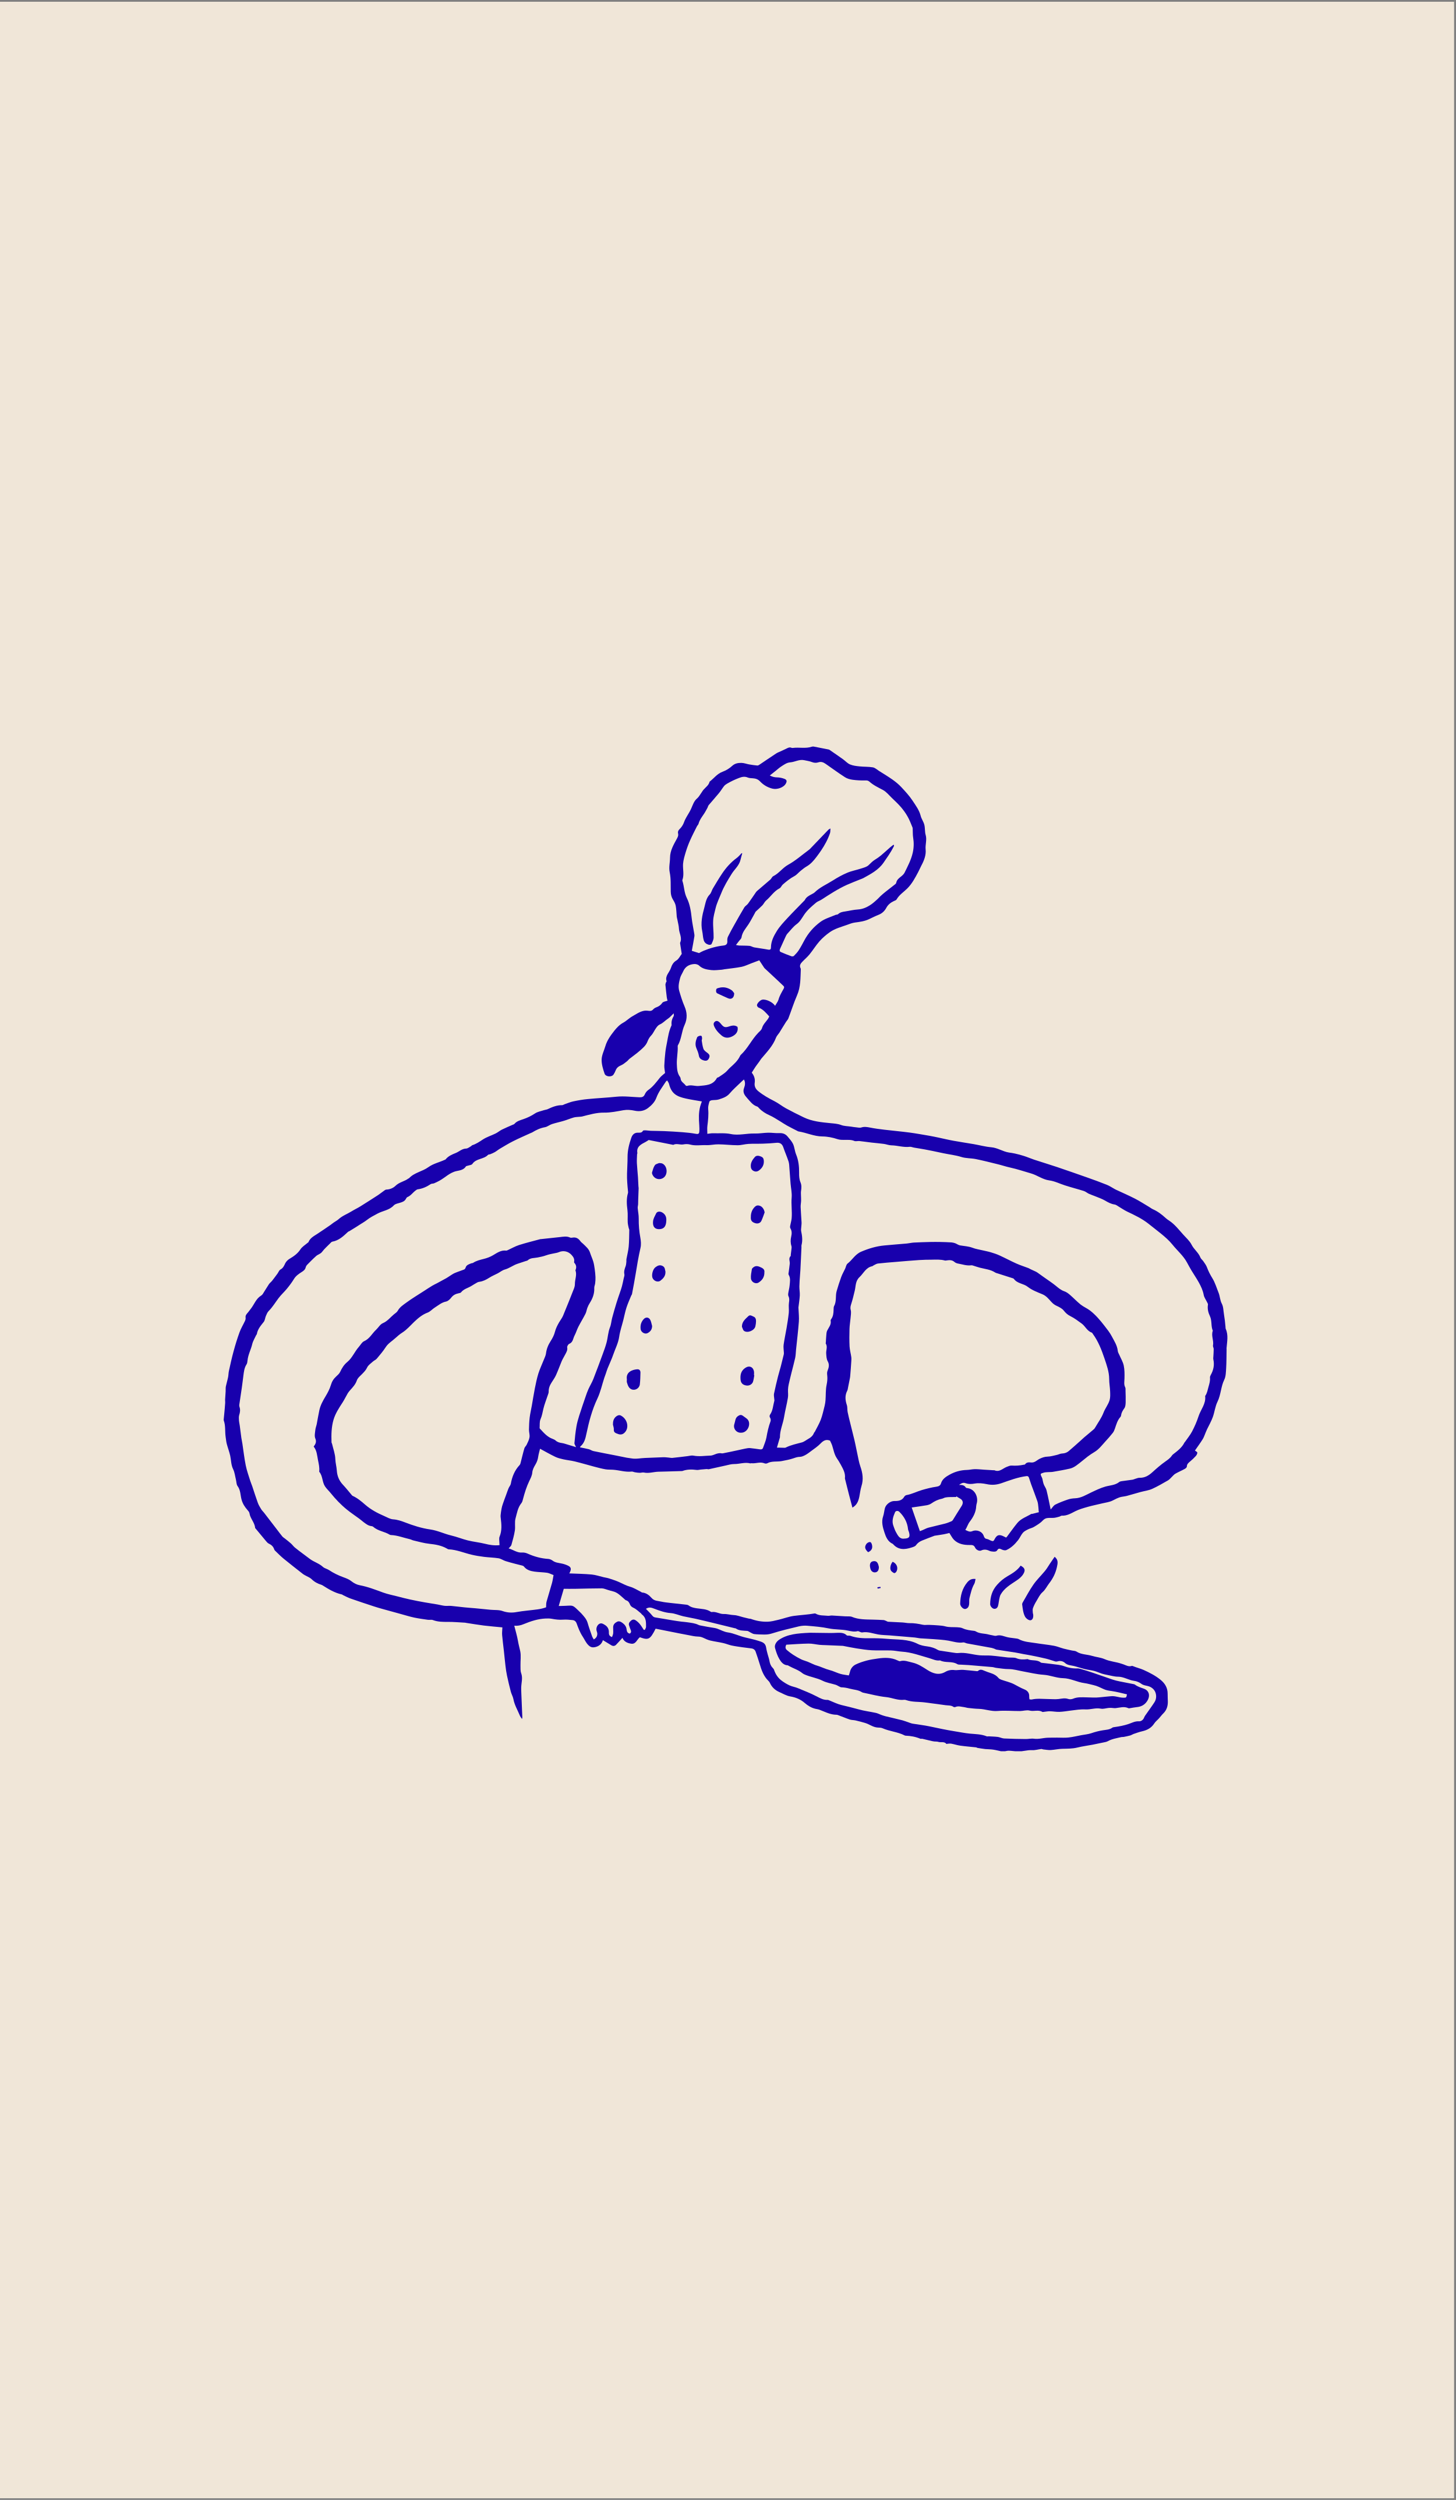
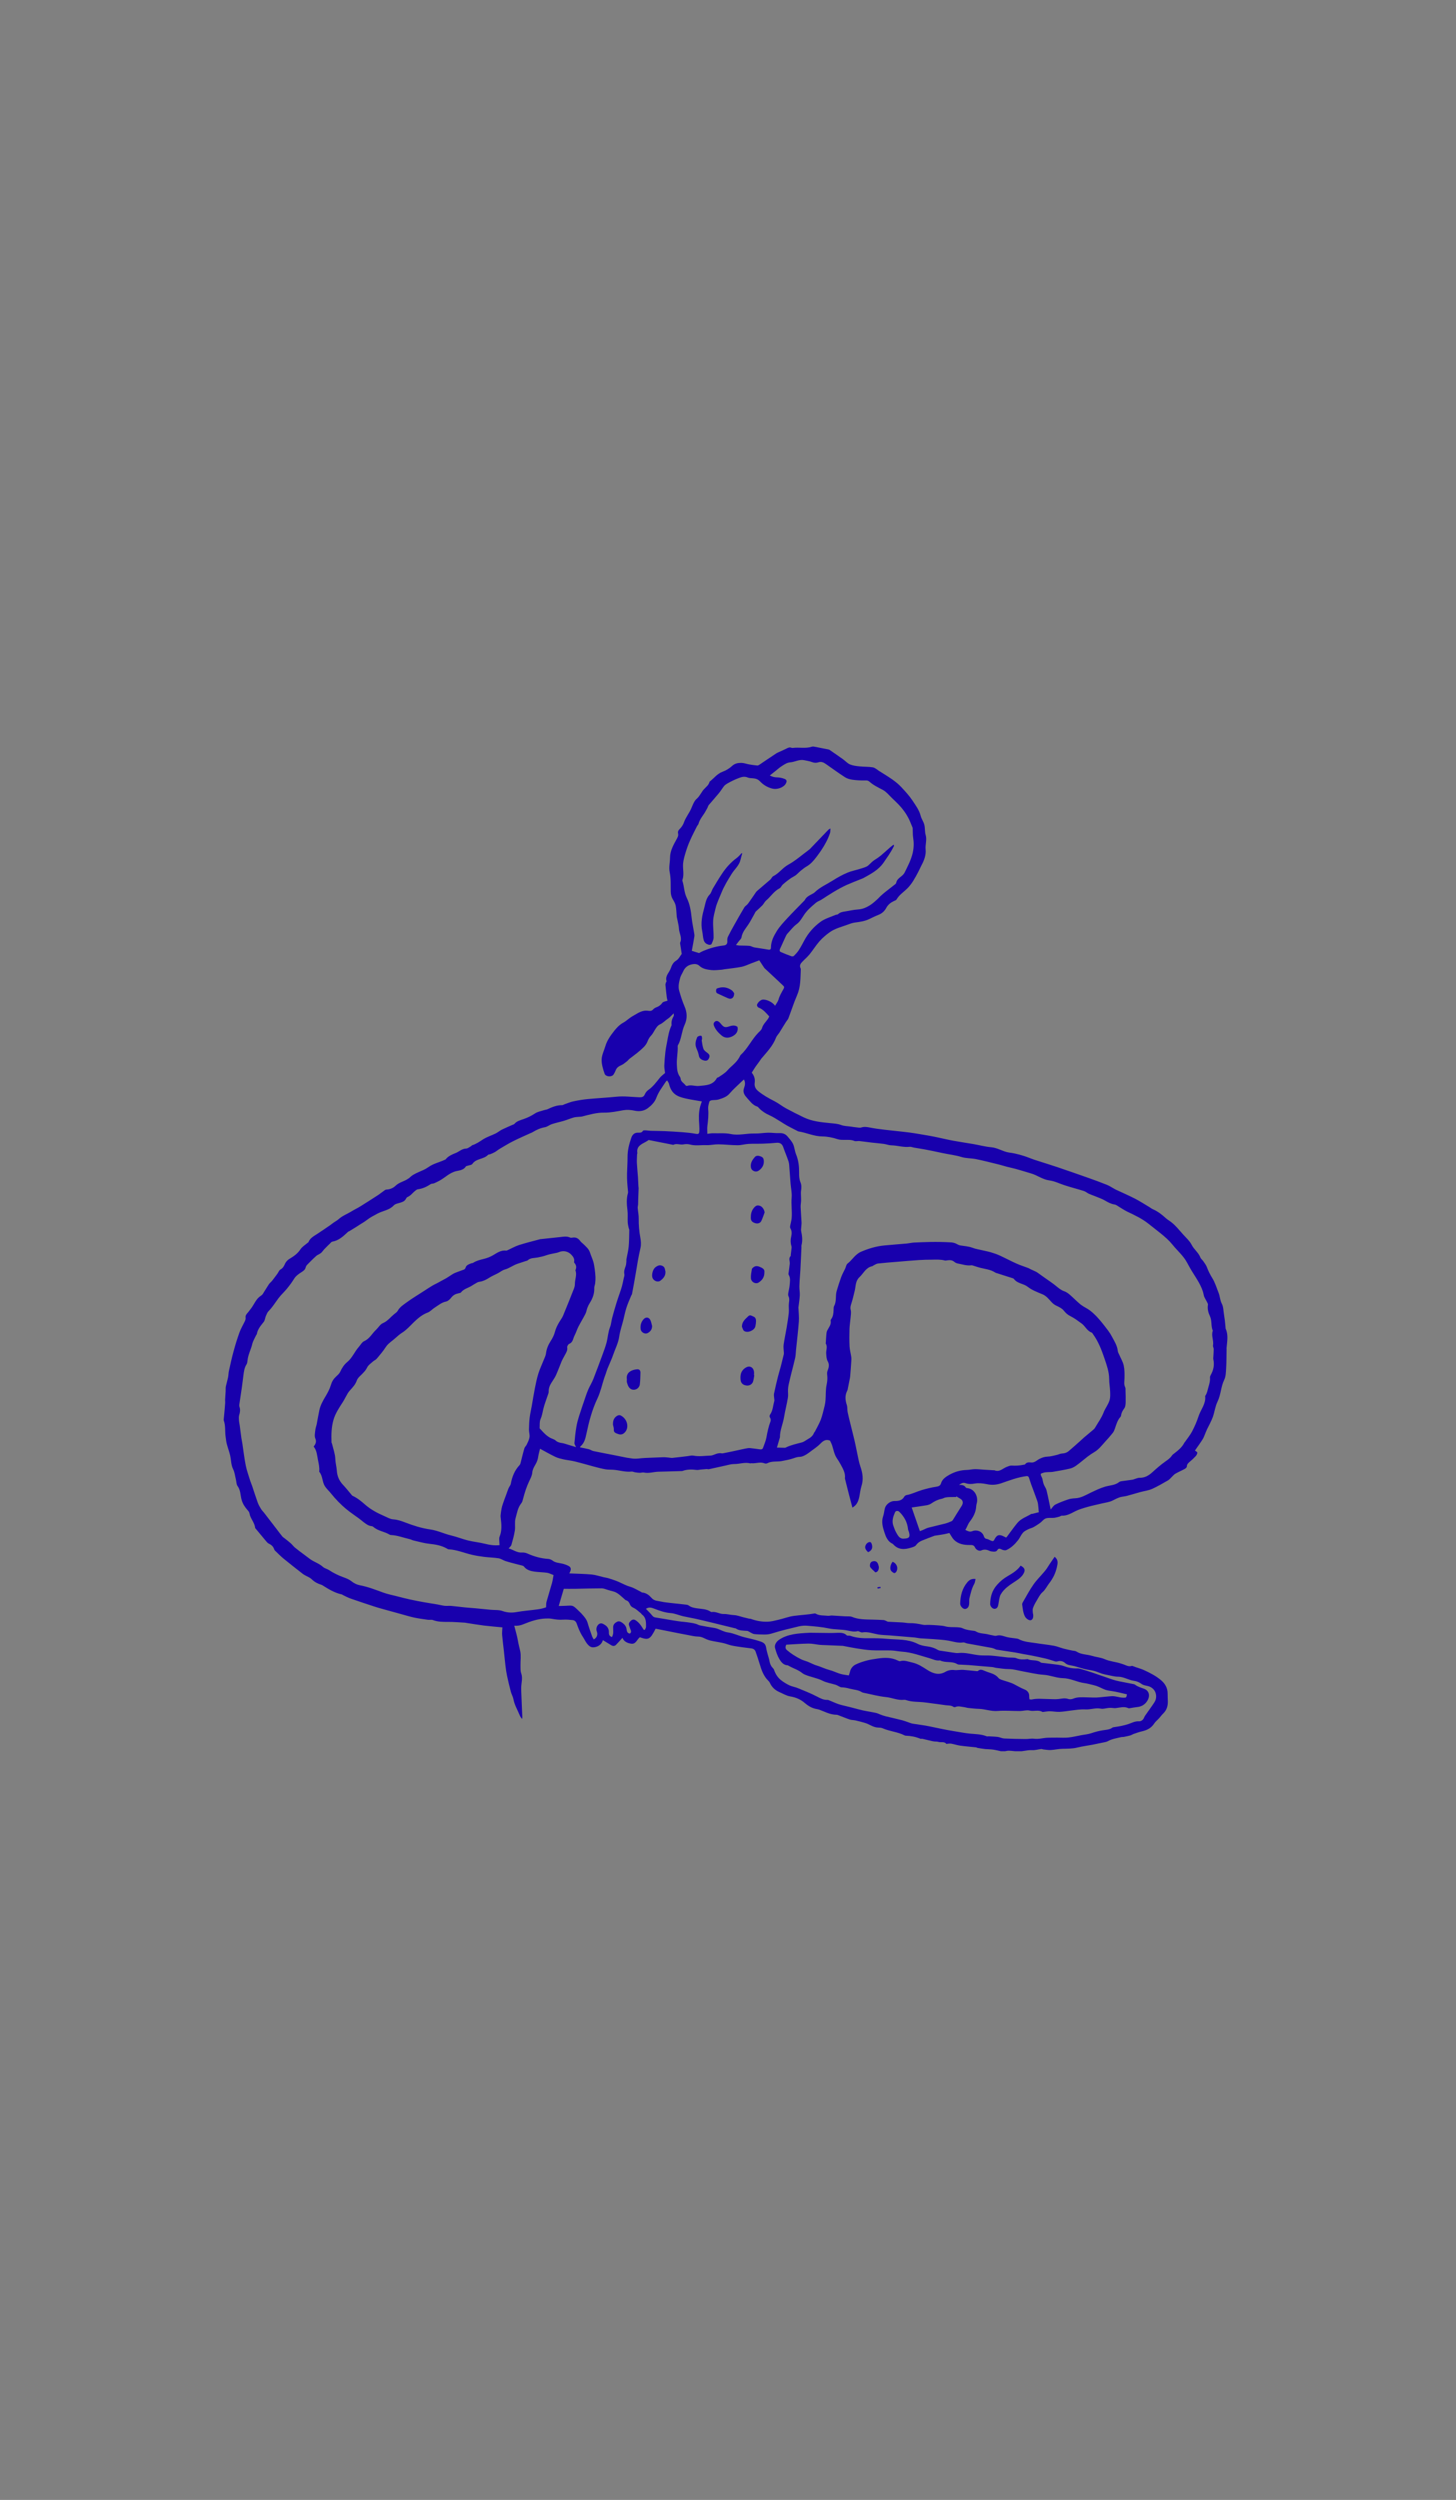
<svg xmlns="http://www.w3.org/2000/svg" width="233" zoomAndPan="magnify" viewBox="0 0 174.75 300" height="400" preserveAspectRatio="xMidYMid meet" version="1.0">
  <rect x="0" y="0" width="174.75" height="300" fill="#808080" stroke="none" />
  <defs>
    <clipPath id="1aa341b69e">
      <path d="M 0 0.215 L 174.5 0.215 L 174.5 299.785 L 0 299.785 Z M 0 0.215" clip-rule="nonzero" />
    </clipPath>
    <clipPath id="0771e19711">
      <path d="M 26.828 89.578 L 147.406 89.578 L 147.406 210.156 L 26.828 210.156 Z M 26.828 89.578" clip-rule="nonzero" />
    </clipPath>
  </defs>
  <g clip-path="url(#1aa341b69e)">
-     <path fill="#ffffff" d="M 0 0.215 L 174.5 0.215 L 174.5 299.785 L 0 299.785 Z M 0 0.215" fill-opacity="1" fill-rule="nonzero" />
-     <path fill="#f0e6d8" d="M 0 0.215 L 174.5 0.215 L 174.5 299.785 L 0 299.785 Z M 0 0.215" fill-opacity="1" fill-rule="nonzero" />
-   </g>
+     </g>
  <g clip-path="url(#0771e19711)">
    <path fill="#1800ad" d="M 78.688 195.449 C 78.027 196.75 77.844 196.848 76.797 196.477 C 76.453 196.727 76.328 197.332 75.758 197.25 C 75.293 197.184 74.875 196.988 74.707 196.547 C 74.434 196.844 74.195 197.125 73.934 197.387 C 73.773 197.547 73.57 197.559 73.371 197.438 C 73.039 197.234 72.707 197.035 72.359 196.824 C 72.23 197.27 71.906 197.555 71.434 197.66 C 71.156 197.719 70.922 197.703 70.664 197.469 C 70.316 197.152 70.168 196.746 69.926 196.383 C 69.598 195.887 69.402 195.348 69.203 194.805 C 69.113 194.57 68.949 194.441 68.727 194.418 C 68.348 194.379 67.965 194.34 67.59 194.367 C 67.125 194.402 66.68 194.348 66.227 194.262 C 65.977 194.215 65.715 194.219 65.461 194.23 C 64.543 194.27 63.68 194.562 62.844 194.906 C 62.477 195.059 62.137 195.125 61.723 195.094 C 61.879 195.715 62.059 196.305 62.164 196.91 C 62.234 197.336 62.355 197.746 62.441 198.16 C 62.551 198.703 62.457 199.289 62.469 199.855 C 62.477 200.168 62.449 200.508 62.551 200.789 C 62.773 201.395 62.555 201.973 62.555 202.559 C 62.551 202.742 62.562 202.926 62.566 203.109 C 62.59 203.656 62.609 204.203 62.633 204.754 C 62.648 205.199 62.672 205.645 62.691 206.09 C 62.691 206.129 62.676 206.164 62.652 206.285 C 62.547 206.125 62.457 206.027 62.41 205.914 C 62.137 205.242 61.75 204.617 61.617 203.891 C 61.559 203.59 61.391 203.316 61.312 203.02 C 61.145 202.383 60.992 201.742 60.855 201.102 C 60.77 200.711 60.715 200.312 60.668 199.914 C 60.598 199.324 60.543 198.734 60.48 198.145 C 60.41 197.5 60.32 196.859 60.266 196.215 C 60.242 195.93 60.285 195.637 60.297 195.293 C 59.59 195.223 58.836 195.164 58.09 195.074 C 57.375 194.984 56.664 194.863 55.953 194.754 C 55.91 194.75 55.871 194.734 55.832 194.73 C 55.141 194.695 54.453 194.629 53.762 194.633 C 53.148 194.637 52.547 194.637 51.957 194.414 C 51.781 194.348 51.559 194.41 51.359 194.383 C 50.809 194.305 50.258 194.23 49.715 194.117 C 49.199 194.008 48.695 193.848 48.188 193.711 C 47.43 193.504 46.668 193.297 45.91 193.082 C 45.57 192.988 45.234 192.891 44.898 192.781 C 43.957 192.473 43.02 192.164 42.086 191.836 C 41.777 191.73 41.488 191.57 41.195 191.434 C 41.133 191.406 41.082 191.352 41.016 191.336 C 40.164 191.152 39.438 190.707 38.715 190.25 C 38.668 190.223 38.617 190.195 38.566 190.18 C 38.117 190.047 37.723 189.828 37.383 189.492 C 37.207 189.32 36.949 189.23 36.727 189.102 C 36.609 189.035 36.48 188.98 36.375 188.898 C 35.602 188.289 34.82 187.688 34.059 187.062 C 33.691 186.762 33.359 186.422 33.02 186.094 C 32.969 186.051 32.93 185.988 32.91 185.926 C 32.801 185.59 32.574 185.383 32.258 185.238 C 32.129 185.18 32.027 185.055 31.93 184.941 C 31.508 184.441 31.094 183.93 30.672 183.426 C 30.656 183.402 30.625 183.387 30.621 183.363 C 30.574 182.707 30.035 182.242 29.941 181.598 C 29.922 181.453 29.797 181.316 29.695 181.199 C 29.375 180.832 29.129 180.457 28.992 179.961 C 28.844 179.422 28.883 178.828 28.516 178.336 C 28.367 178.141 28.383 177.82 28.316 177.559 C 28.211 177.137 28.168 176.684 27.98 176.305 C 27.723 175.781 27.746 175.227 27.629 174.691 C 27.52 174.207 27.34 173.742 27.215 173.266 C 27.145 172.996 27.125 172.711 27.082 172.438 C 26.984 171.785 27.09 171.113 26.863 170.477 C 26.836 170.406 26.852 170.316 26.859 170.238 C 26.875 170.023 26.902 169.809 26.922 169.594 C 26.961 169.18 27 168.766 27.027 168.348 C 27.039 168.227 27.012 168.102 27.016 167.98 C 27.035 167.645 27.062 167.309 27.082 166.973 C 27.094 166.773 27.07 166.566 27.109 166.371 C 27.184 166.004 27.301 165.641 27.375 165.273 C 27.426 165.027 27.418 164.77 27.473 164.527 C 27.648 163.734 27.82 162.941 28.035 162.16 C 28.242 161.391 28.477 160.625 28.75 159.879 C 28.918 159.41 29.188 158.98 29.398 158.527 C 29.453 158.41 29.496 158.262 29.477 158.137 C 29.43 157.836 29.621 157.668 29.785 157.473 C 29.898 157.332 30.004 157.184 30.117 157.039 C 30.52 156.523 30.727 155.855 31.324 155.488 C 31.402 155.438 31.48 155.375 31.531 155.297 C 31.785 154.902 32.02 154.496 32.281 154.105 C 32.383 153.953 32.547 153.84 32.66 153.695 C 32.883 153.414 33.098 153.121 33.309 152.832 C 33.426 152.668 33.504 152.434 33.66 152.348 C 33.98 152.176 34.094 151.906 34.234 151.605 C 34.34 151.387 34.547 151.184 34.758 151.059 C 35.262 150.758 35.723 150.441 36.059 149.926 C 36.266 149.609 36.629 149.398 36.926 149.141 C 36.953 149.113 37.008 149.102 37.02 149.066 C 37.215 148.566 37.664 148.344 38.078 148.074 C 38.621 147.723 39.148 147.352 39.684 146.988 C 39.805 146.902 39.918 146.801 40.039 146.719 C 40.238 146.578 40.461 146.469 40.637 146.309 C 41.105 145.883 41.695 145.68 42.219 145.352 C 42.555 145.145 42.914 144.98 43.246 144.773 C 43.957 144.328 44.664 143.879 45.367 143.422 C 45.605 143.266 45.824 143.082 46.055 142.922 C 46.152 142.852 46.266 142.754 46.371 142.754 C 46.809 142.742 47.215 142.555 47.48 142.293 C 47.93 141.855 48.547 141.781 49.016 141.426 C 49.035 141.41 49.07 141.41 49.09 141.395 C 49.727 140.707 50.691 140.59 51.41 140.066 C 52.016 139.629 52.727 139.488 53.379 139.184 C 53.414 139.164 53.465 139.156 53.484 139.129 C 53.801 138.73 54.262 138.539 54.703 138.363 C 55.121 138.195 55.449 137.844 55.945 137.832 C 56.148 137.828 56.352 137.645 56.551 137.539 C 56.598 137.512 56.625 137.449 56.672 137.434 C 57.141 137.289 57.535 137.02 57.945 136.75 C 58.414 136.441 58.973 136.273 59.484 136.023 C 59.746 135.895 59.973 135.695 60.234 135.562 C 60.656 135.352 61.094 135.172 61.527 134.98 C 61.602 134.945 61.695 134.93 61.742 134.871 C 62.031 134.531 62.438 134.434 62.832 134.297 C 63.316 134.129 63.773 133.91 64.207 133.621 C 64.52 133.41 64.934 133.344 65.305 133.219 C 65.445 133.172 65.602 133.168 65.734 133.105 C 66.285 132.844 66.84 132.617 67.465 132.625 C 67.566 132.625 67.668 132.547 67.77 132.512 C 68.113 132.395 68.449 132.246 68.801 132.172 C 69.371 132.051 69.949 131.949 70.527 131.895 C 71.684 131.781 72.848 131.73 74 131.609 C 74.926 131.516 75.836 131.645 76.754 131.68 C 77.062 131.691 77.262 131.629 77.395 131.32 C 77.477 131.129 77.625 130.934 77.797 130.812 C 78.367 130.418 78.766 129.871 79.191 129.34 C 79.371 129.117 79.621 128.945 79.82 128.766 C 79.789 128.48 79.723 128.184 79.73 127.887 C 79.75 127.34 79.797 126.789 79.859 126.246 C 79.906 125.832 79.992 125.422 80.07 125.012 C 80.188 124.375 80.285 123.734 80.559 123.141 C 80.582 123.094 80.609 123.035 80.605 122.984 C 80.559 122.605 80.656 122.266 80.852 121.941 C 80.895 121.871 80.859 121.758 80.859 121.602 C 80.586 121.863 80.395 122.098 80.156 122.254 C 79.828 122.469 79.574 122.773 79.195 122.938 C 78.93 123.051 78.73 123.375 78.566 123.645 C 78.43 123.859 78.336 124.082 78.145 124.273 C 77.953 124.469 77.805 124.734 77.707 124.996 C 77.52 125.477 77.137 125.785 76.773 126.105 C 76.391 126.445 75.965 126.734 75.562 127.055 C 75.445 127.148 75.359 127.277 75.242 127.367 C 75.02 127.535 74.801 127.73 74.551 127.836 C 74.242 127.965 74.016 128.133 73.895 128.445 C 73.828 128.621 73.738 128.793 73.637 128.949 C 73.418 129.277 72.699 129.238 72.562 128.844 C 72.375 128.297 72.195 127.711 72.207 127.148 C 72.223 126.613 72.496 126.086 72.652 125.555 C 72.859 124.848 73.289 124.254 73.727 123.699 C 74.012 123.34 74.355 122.973 74.797 122.73 C 75.184 122.52 75.504 122.184 75.891 121.965 C 76.328 121.719 76.746 121.418 77.246 121.309 C 77.453 121.262 77.68 121.281 77.895 121.309 C 78.102 121.332 78.254 121.293 78.398 121.129 C 78.492 121.023 78.629 120.934 78.766 120.887 C 79.066 120.777 79.301 120.621 79.492 120.344 C 79.598 120.195 79.883 120.176 80.121 120.086 C 80.094 119.98 80.043 119.828 80.027 119.676 C 79.965 119.184 79.914 118.691 79.867 118.195 C 79.859 118.109 79.895 118.016 79.918 117.926 C 79.938 117.863 80.016 117.793 80 117.746 C 79.801 117.098 80.348 116.695 80.52 116.172 C 80.637 115.812 80.812 115.473 81.195 115.25 C 81.453 115.098 81.602 114.762 81.824 114.473 C 81.77 114.121 81.703 113.715 81.641 113.305 C 81.633 113.238 81.613 113.164 81.637 113.109 C 81.898 112.516 81.504 111.98 81.484 111.414 C 81.48 111.254 81.445 111.094 81.418 110.938 C 81.379 110.727 81.332 110.52 81.289 110.309 C 81.266 110.203 81.234 110.102 81.223 109.992 C 81.184 109.566 81.18 109.129 81.102 108.707 C 81.055 108.449 80.918 108.195 80.777 107.969 C 80.594 107.672 80.512 107.363 80.504 107.012 C 80.488 106.234 80.535 105.438 80.379 104.684 C 80.254 104.07 80.414 103.512 80.418 102.93 C 80.422 102.047 80.871 101.336 81.262 100.605 C 81.363 100.41 81.438 100.25 81.387 100.035 C 81.332 99.836 81.391 99.672 81.543 99.52 C 81.793 99.277 81.98 99.004 82.105 98.656 C 82.254 98.223 82.531 97.84 82.754 97.434 C 82.832 97.293 82.906 97.152 82.969 97.008 C 83.16 96.578 83.289 96.125 83.68 95.801 C 83.871 95.641 83.992 95.398 84.145 95.191 C 84.246 95.047 84.332 94.891 84.449 94.758 C 84.711 94.457 85.07 94.227 85.168 93.801 C 85.688 93.406 86.07 92.848 86.734 92.609 C 87.145 92.457 87.551 92.211 87.875 91.91 C 88.215 91.598 88.594 91.547 88.988 91.551 C 89.293 91.555 89.598 91.676 89.902 91.73 C 90.23 91.785 90.566 91.84 90.898 91.867 C 90.992 91.875 91.102 91.797 91.191 91.738 C 91.844 91.301 92.488 90.855 93.145 90.426 C 93.324 90.309 93.535 90.234 93.73 90.145 C 93.938 90.047 94.145 89.957 94.348 89.855 C 94.559 89.75 94.758 89.629 95.004 89.742 C 95.051 89.762 95.109 89.758 95.164 89.754 C 95.922 89.656 96.699 89.859 97.449 89.605 C 97.512 89.586 97.586 89.578 97.652 89.59 C 98.258 89.707 98.859 89.824 99.465 89.945 C 99.504 89.953 99.543 89.973 99.574 89.996 C 100.109 90.367 100.645 90.73 101.172 91.109 C 101.457 91.312 101.703 91.602 102.016 91.734 C 102.367 91.883 102.77 91.93 103.156 91.969 C 103.691 92.027 104.234 91.996 104.762 92.086 C 105.023 92.133 105.254 92.355 105.492 92.508 C 106.043 92.855 106.602 93.191 107.133 93.566 C 107.504 93.832 107.871 94.129 108.18 94.465 C 108.66 94.98 109.145 95.504 109.531 96.09 C 109.902 96.656 110.324 97.211 110.5 97.902 C 110.594 98.273 110.844 98.605 110.938 98.977 C 111.039 99.375 110.984 99.809 111.098 100.199 C 111.27 100.789 111.035 101.355 111.094 101.945 C 111.164 102.613 110.906 103.273 110.578 103.879 C 110.445 104.129 110.34 104.391 110.207 104.641 C 109.832 105.344 109.465 106.051 108.887 106.625 C 108.457 107.055 107.926 107.379 107.613 107.93 C 107.559 108.031 107.395 108.082 107.273 108.137 C 106.898 108.316 106.582 108.559 106.379 108.938 C 106.176 109.316 105.883 109.605 105.469 109.77 C 105.066 109.93 104.68 110.125 104.289 110.309 C 103.754 110.559 103.184 110.633 102.609 110.707 C 102.281 110.75 101.965 110.879 101.652 110.992 C 100.949 111.242 100.215 111.43 99.598 111.863 C 99.152 112.176 98.727 112.543 98.363 112.949 C 97.926 113.441 97.578 114.02 97.16 114.531 C 96.898 114.855 96.566 115.125 96.281 115.43 C 96.07 115.648 95.918 115.895 96.094 116.211 C 96.109 116.246 96.113 116.293 96.113 116.332 C 96.066 117.383 96.105 118.434 95.664 119.438 C 95.27 120.344 94.973 121.293 94.617 122.219 C 94.562 122.363 94.434 122.48 94.348 122.617 C 94.152 122.922 93.961 123.234 93.773 123.543 C 93.695 123.668 93.621 123.797 93.543 123.922 C 93.406 124.125 93.223 124.305 93.137 124.523 C 92.762 125.523 92.027 126.262 91.363 127.055 C 91.27 127.172 91.199 127.305 91.109 127.426 C 90.969 127.617 90.82 127.805 90.684 128.004 C 90.527 128.234 90.383 128.477 90.227 128.723 C 90.496 129.066 90.648 129.453 90.582 129.918 C 90.516 130.34 90.672 130.676 91.012 130.949 C 91.602 131.43 92.254 131.793 92.93 132.137 C 93.418 132.383 93.848 132.738 94.332 133.004 C 95.027 133.383 95.742 133.738 96.461 134.086 C 97.473 134.574 98.574 134.676 99.676 134.785 C 100.102 134.828 100.523 134.844 100.945 135.004 C 101.312 135.145 101.738 135.141 102.137 135.199 C 102.336 135.23 102.535 135.266 102.738 135.281 C 102.953 135.301 103.188 135.363 103.383 135.301 C 103.742 135.184 104.066 135.246 104.418 135.312 C 104.996 135.43 105.586 135.504 106.176 135.574 C 107.168 135.691 108.168 135.781 109.16 135.91 C 109.949 136.016 110.734 136.16 111.52 136.293 C 111.906 136.359 112.293 136.445 112.676 136.523 C 113.266 136.648 113.855 136.793 114.449 136.898 C 115.258 137.047 116.074 137.164 116.887 137.305 C 117.582 137.426 118.27 137.617 118.969 137.676 C 119.73 137.738 120.359 138.195 121.098 138.309 C 121.336 138.344 121.578 138.375 121.812 138.43 C 122.18 138.516 122.547 138.605 122.902 138.723 C 123.316 138.855 123.715 139.031 124.125 139.168 C 125.027 139.465 125.938 139.738 126.836 140.039 C 128.066 140.453 129.293 140.883 130.52 141.316 C 131.297 141.59 132.074 141.871 132.84 142.18 C 133.176 142.312 133.477 142.523 133.793 142.695 C 133.84 142.723 133.887 142.746 133.938 142.77 C 134.695 143.121 135.461 143.457 136.207 143.836 C 136.793 144.137 137.352 144.5 137.918 144.836 C 138.07 144.926 138.211 145.043 138.367 145.113 C 138.945 145.367 139.438 145.738 139.898 146.164 C 140.027 146.285 140.172 146.383 140.32 146.48 C 140.996 146.922 141.48 147.57 142.012 148.156 C 142.359 148.543 142.785 148.918 143.008 149.359 C 143.297 149.938 143.844 150.309 144.074 150.91 C 144.145 151.086 144.332 151.211 144.441 151.379 C 144.598 151.609 144.773 151.844 144.867 152.102 C 145.035 152.562 145.254 152.977 145.512 153.398 C 145.84 153.93 146.016 154.551 146.254 155.137 C 146.426 155.562 146.418 156.027 146.645 156.453 C 146.836 156.816 146.828 157.281 146.898 157.703 C 146.941 157.957 146.977 158.215 147.008 158.469 C 147.039 158.711 147.059 158.953 147.082 159.195 C 147.094 159.293 147.082 159.395 147.117 159.48 C 147.449 160.234 147.27 161.012 147.211 161.781 C 147.207 161.836 147.219 161.891 147.215 161.945 C 147.203 162.688 147.207 163.434 147.164 164.176 C 147.133 164.648 147.133 165.164 146.938 165.57 C 146.523 166.418 146.539 167.375 146.121 168.219 C 145.84 168.789 145.777 169.465 145.555 170.07 C 145.371 170.574 145.102 171.043 144.867 171.527 C 144.812 171.648 144.758 171.773 144.707 171.898 C 144.59 172.168 144.504 172.457 144.352 172.703 C 144.059 173.176 143.73 173.617 143.418 174.07 C 143.527 174.16 143.707 174.242 143.703 174.324 C 143.703 174.465 143.613 174.625 143.516 174.734 C 143.309 174.965 143.078 175.18 142.84 175.379 C 142.641 175.543 142.453 175.691 142.445 175.992 C 142.445 176.094 142.301 176.219 142.191 176.277 C 141.824 176.48 141.434 176.641 141.074 176.848 C 140.906 176.941 140.785 177.105 140.641 177.238 C 140.492 177.379 140.363 177.551 140.191 177.648 C 139.559 178.008 138.93 178.383 138.266 178.68 C 137.836 178.867 137.352 178.922 136.895 179.047 C 136.348 179.195 135.809 179.363 135.262 179.508 C 135.051 179.566 134.836 179.586 134.625 179.625 C 134.219 179.699 133.875 179.906 133.512 180.082 C 133.148 180.262 132.719 180.309 132.316 180.406 C 131.73 180.551 131.137 180.664 130.559 180.828 C 130.043 180.977 129.512 181.121 129.039 181.363 C 128.527 181.625 128.043 181.914 127.441 181.887 C 127.344 181.879 127.246 181.977 127.145 182.004 C 126.938 182.059 126.73 182.121 126.52 182.145 C 126.238 182.172 125.949 182.133 125.672 182.176 C 125.473 182.207 125.305 182.305 125.141 182.48 C 124.852 182.789 124.465 183.012 124.098 183.234 C 123.883 183.367 123.617 183.41 123.391 183.527 C 123.168 183.641 122.922 183.758 122.766 183.941 C 122.539 184.203 122.41 184.547 122.195 184.82 C 121.809 185.312 121.359 185.758 120.781 186.016 C 120.629 186.082 120.379 186.023 120.215 185.941 C 120 185.832 119.844 185.785 119.699 186.02 C 119.582 186.215 119.387 186.211 119.195 186.199 C 119.047 186.188 118.891 186.172 118.758 186.109 C 118.422 185.949 118.105 185.902 117.75 186.07 C 117.535 186.168 117.156 185.992 117.035 185.723 C 116.883 185.391 116.664 185.402 116.348 185.406 C 115.676 185.41 115.008 185.289 114.504 184.789 C 114.281 184.566 114.141 184.262 113.945 183.965 C 113.734 184.016 113.5 184.078 113.266 184.121 C 112.922 184.184 112.574 184.23 112.227 184.285 C 112.215 184.285 112.199 184.281 112.188 184.285 C 111.676 184.48 111.156 184.668 110.652 184.879 C 110.367 185 110.121 185.168 109.93 185.441 C 109.828 185.586 109.586 185.648 109.395 185.711 C 108.605 185.965 107.844 186.023 107.215 185.336 C 107.199 185.312 107.18 185.289 107.16 185.277 C 106.551 185.008 106.324 184.438 106.145 183.883 C 105.945 183.266 105.766 182.625 105.996 181.957 C 106.098 181.652 106.121 181.32 106.203 181.004 C 106.324 180.531 106.867 180.121 107.348 180.129 C 107.828 180.137 108.266 180.078 108.535 179.605 C 108.586 179.523 108.695 179.438 108.793 179.418 C 109.445 179.305 110.027 178.992 110.656 178.809 C 111.219 178.645 111.793 178.496 112.375 178.414 C 112.672 178.371 112.863 178.277 112.941 178.004 C 113.102 177.469 113.57 177.191 113.98 176.961 C 114.594 176.617 115.297 176.418 116.027 176.402 C 116.355 176.395 116.676 176.309 117 176.305 C 117.379 176.301 117.758 176.348 118.137 176.371 C 118.508 176.395 118.883 176.414 119.258 176.438 C 119.285 176.438 119.316 176.422 119.34 176.434 C 119.945 176.707 120.34 176.223 120.82 176.035 C 121.016 175.961 121.23 175.859 121.426 175.875 C 121.918 175.91 122.398 175.875 122.875 175.773 C 122.926 175.762 123.004 175.766 123.027 175.73 C 123.211 175.457 123.5 175.477 123.754 175.504 C 124.188 175.551 124.445 175.227 124.773 175.066 C 125.086 174.914 125.375 174.812 125.73 174.801 C 126.102 174.793 126.473 174.676 126.84 174.598 C 127.059 174.547 127.27 174.43 127.488 174.426 C 127.793 174.414 128.051 174.32 128.273 174.133 C 128.734 173.742 129.184 173.336 129.637 172.934 C 129.801 172.789 129.953 172.637 130.117 172.496 C 130.5 172.172 130.891 171.855 131.27 171.527 C 131.352 171.461 131.414 171.367 131.465 171.273 C 131.801 170.699 132.203 170.152 132.438 169.543 C 132.641 169.004 133.016 168.559 133.176 168.02 C 133.27 167.691 133.25 167.324 133.238 166.973 C 133.219 166.48 133.125 165.988 133.125 165.492 C 133.121 164.625 132.828 163.816 132.562 163.027 C 132.215 162 131.82 160.969 131.164 160.074 C 131.121 160.02 131.09 159.938 131.035 159.918 C 130.473 159.73 130.262 159.152 129.824 158.832 C 129.387 158.516 128.953 158.18 128.473 157.945 C 128.133 157.777 127.902 157.566 127.672 157.273 C 127.461 157.008 127.102 156.836 126.781 156.688 C 126.523 156.566 126.34 156.406 126.152 156.199 C 125.852 155.867 125.566 155.508 125.117 155.32 C 124.508 155.066 123.863 154.828 123.359 154.43 C 122.84 154.016 122.098 154.047 121.691 153.477 C 121.648 153.418 121.551 153.395 121.477 153.371 C 120.91 153.188 120.344 153.012 119.777 152.828 C 119.664 152.793 119.535 152.766 119.438 152.703 C 118.883 152.344 118.238 152.289 117.621 152.133 C 117.359 152.066 117.105 151.973 116.848 151.895 C 116.762 151.867 116.664 151.828 116.574 151.84 C 116.02 151.918 115.5 151.719 114.965 151.629 C 114.824 151.605 114.668 151.539 114.562 151.445 C 114.301 151.215 114.004 151.199 113.688 151.246 C 113.594 151.258 113.488 151.289 113.402 151.266 C 112.883 151.125 112.352 151.16 111.824 151.168 C 111.324 151.172 110.824 151.176 110.324 151.211 C 109.406 151.273 108.484 151.352 107.566 151.43 C 106.832 151.488 106.102 151.547 105.371 151.629 C 105.191 151.648 105.023 151.77 104.855 151.848 C 104.793 151.875 104.742 151.938 104.68 151.953 C 103.926 152.105 103.652 152.797 103.164 153.254 C 102.656 153.73 102.723 154.316 102.59 154.875 C 102.465 155.406 102.336 155.938 102.172 156.457 C 102.094 156.707 102.027 156.906 102.102 157.191 C 102.184 157.5 102.105 157.855 102.082 158.188 C 102.047 158.617 101.969 159.043 101.957 159.473 C 101.938 160.172 101.93 160.871 101.965 161.57 C 101.988 162 102.113 162.422 102.172 162.852 C 102.195 163.023 102.184 163.203 102.172 163.379 C 102.133 163.973 102.094 164.562 102.039 165.156 C 102.023 165.355 101.969 165.551 101.934 165.75 C 101.883 166.012 101.832 166.273 101.777 166.535 C 101.754 166.656 101.742 166.785 101.688 166.887 C 101.391 167.457 101.441 168.02 101.637 168.609 C 101.723 168.875 101.68 169.176 101.734 169.453 C 101.824 169.918 101.949 170.371 102.059 170.828 C 102.223 171.488 102.387 172.145 102.547 172.805 C 102.59 172.973 102.625 173.145 102.66 173.316 C 102.793 173.949 102.918 174.586 103.055 175.219 C 103.113 175.48 103.176 175.742 103.266 175.996 C 103.535 176.766 103.652 177.531 103.395 178.336 C 103.266 178.746 103.223 179.184 103.137 179.609 C 103 180.281 102.773 180.641 102.309 180.922 C 102.164 180.383 102.023 179.855 101.887 179.324 C 101.734 178.734 101.59 178.145 101.441 177.555 C 101.43 177.5 101.402 177.445 101.41 177.395 C 101.484 176.773 101.18 176.27 100.906 175.758 C 100.766 175.488 100.594 175.23 100.426 174.977 C 100.121 174.512 100.043 173.973 99.875 173.461 C 99.809 173.262 99.707 173.074 99.621 172.883 C 99.145 172.688 98.82 172.879 98.484 173.227 C 98.141 173.586 97.711 173.863 97.312 174.164 C 97.094 174.328 96.875 174.496 96.637 174.621 C 96.438 174.727 96.207 174.828 95.992 174.828 C 95.727 174.832 95.508 174.906 95.262 174.992 C 94.797 175.152 94.305 175.246 93.82 175.336 C 93.246 175.445 92.633 175.301 92.086 175.598 C 92 175.645 91.855 175.648 91.766 175.609 C 91.242 175.387 90.719 175.652 90.199 175.594 C 90.145 175.586 90.086 175.621 90.039 175.609 C 89.391 175.441 88.758 175.699 88.113 175.691 C 87.762 175.688 87.406 175.801 87.059 175.875 C 86.398 176.016 85.742 176.172 85.082 176.312 C 84.996 176.332 84.895 176.289 84.805 176.293 C 84.562 176.309 84.324 176.336 84.086 176.355 C 83.922 176.371 83.758 176.422 83.602 176.398 C 83.027 176.324 82.469 176.32 81.918 176.52 C 81.902 176.523 81.891 176.531 81.879 176.531 C 81.262 176.551 80.648 176.57 80.035 176.586 C 79.684 176.594 79.332 176.602 78.98 176.613 C 78.418 176.637 77.863 176.832 77.289 176.711 C 77.125 176.676 76.941 176.746 76.77 176.742 C 76.582 176.738 76.391 176.711 76.207 176.68 C 76.074 176.66 75.938 176.578 75.812 176.594 C 75.07 176.68 74.363 176.438 73.637 176.379 C 73.316 176.352 72.988 176.379 72.672 176.324 C 72.219 176.246 71.773 176.125 71.324 176.008 C 70.551 175.801 69.785 175.574 69.004 175.383 C 68.547 175.27 68.07 175.227 67.609 175.125 C 67.281 175.051 66.941 174.969 66.641 174.824 C 66.031 174.531 65.445 174.195 64.816 173.855 C 64.746 174.145 64.645 174.48 64.594 174.82 C 64.547 175.164 64.434 175.465 64.254 175.766 C 64.082 176.051 63.914 176.375 63.887 176.695 C 63.855 177.086 63.68 177.402 63.527 177.723 C 63.195 178.41 62.977 179.125 62.781 179.855 C 62.734 180.039 62.691 180.242 62.578 180.383 C 62.141 180.918 62.047 181.59 61.875 182.211 C 61.746 182.668 61.867 183.188 61.793 183.668 C 61.703 184.254 61.539 184.824 61.379 185.395 C 61.34 185.535 61.188 185.645 61.047 185.816 C 61.625 185.984 62.078 186.367 62.688 186.312 C 62.895 186.297 63.129 186.352 63.32 186.438 C 64.117 186.797 64.938 187.023 65.812 187.078 C 65.992 187.09 66.191 187.18 66.336 187.289 C 66.648 187.523 67.012 187.547 67.367 187.621 C 67.617 187.668 67.863 187.746 68.094 187.848 C 68.531 188.039 68.598 188.242 68.402 188.672 C 68.371 188.734 68.336 188.789 68.324 188.816 C 69.223 188.855 70.129 188.867 71.023 188.949 C 71.504 188.996 71.969 189.16 72.441 189.27 C 72.664 189.32 72.895 189.352 73.109 189.422 C 73.504 189.551 73.902 189.676 74.281 189.844 C 74.734 190.047 75.16 190.285 75.648 190.422 C 76.086 190.547 76.48 190.809 76.895 191.012 C 76.957 191.043 77.012 191.102 77.074 191.109 C 77.559 191.145 77.918 191.434 78.207 191.766 C 78.535 192.141 78.973 192.105 79.375 192.203 C 79.719 192.281 80.07 192.312 80.418 192.355 C 80.992 192.422 81.57 192.477 82.145 192.543 C 82.316 192.566 82.523 192.562 82.648 192.66 C 82.957 192.891 83.293 192.953 83.664 193.008 C 84.219 193.09 84.809 193.078 85.305 193.418 C 85.336 193.441 85.383 193.457 85.418 193.453 C 85.926 193.363 86.371 193.703 86.848 193.688 C 87.277 193.672 87.676 193.805 88.094 193.82 C 88.457 193.832 88.816 193.98 89.18 194.07 C 89.414 194.129 89.648 194.188 89.887 194.242 C 89.965 194.262 90.055 194.25 90.129 194.277 C 90.766 194.512 91.43 194.629 92.102 194.613 C 92.539 194.605 92.977 194.488 93.406 194.387 C 94.035 194.242 94.648 194 95.281 193.914 C 96.109 193.805 96.949 193.766 97.773 193.621 C 97.812 193.617 97.859 193.621 97.891 193.641 C 98.348 193.91 98.863 193.848 99.355 193.902 C 99.512 193.922 99.676 193.863 99.836 193.867 C 100.363 193.895 100.887 193.938 101.41 193.965 C 101.57 193.977 101.727 193.965 101.883 193.973 C 102 193.98 102.129 193.98 102.234 194.023 C 103.055 194.367 103.918 194.34 104.781 194.363 C 105.199 194.375 105.617 194.387 106.035 194.414 C 106.137 194.418 106.238 194.473 106.34 194.512 C 106.43 194.543 106.512 194.613 106.598 194.617 C 107.172 194.652 107.75 194.672 108.324 194.703 C 108.602 194.719 108.879 194.789 109.152 194.785 C 109.699 194.77 110.223 194.863 110.75 194.977 C 110.992 195.031 111.254 194.98 111.508 194.992 C 111.895 195.008 112.285 195.023 112.676 195.059 C 112.941 195.078 113.215 195.105 113.473 195.176 C 113.934 195.301 114.402 195.25 114.867 195.277 C 115.094 195.293 115.344 195.305 115.543 195.402 C 115.98 195.609 116.445 195.652 116.914 195.711 C 116.98 195.719 117.051 195.734 117.105 195.77 C 117.586 196.07 118.152 196.008 118.668 196.152 C 118.809 196.191 118.953 196.215 119.098 196.242 C 119.258 196.266 119.438 196.34 119.578 196.297 C 120.086 196.137 120.523 196.395 120.988 196.488 C 121.266 196.547 121.551 196.566 121.832 196.609 C 121.977 196.633 122.137 196.633 122.258 196.699 C 122.906 197.055 123.633 197.07 124.332 197.184 C 125.051 197.301 125.781 197.371 126.496 197.5 C 126.895 197.574 127.27 197.738 127.664 197.844 C 128 197.934 128.344 198 128.684 198.074 C 128.855 198.113 129.059 198.102 129.191 198.191 C 129.762 198.566 130.441 198.523 131.062 198.711 C 131.562 198.863 132.105 198.898 132.578 199.105 C 133.23 199.391 133.938 199.426 134.594 199.652 C 134.672 199.68 134.75 199.695 134.828 199.727 C 135.152 199.844 135.461 200.043 135.836 199.918 C 135.883 199.902 135.945 199.93 135.996 199.949 C 136.41 200.121 136.867 200.223 137.262 200.402 C 137.977 200.727 138.695 201.09 139.316 201.605 C 139.844 202.043 140.141 202.566 140.141 203.254 C 140.141 203.566 140.156 203.879 140.164 204.191 C 140.172 204.746 140.023 205.23 139.609 205.629 C 139.426 205.805 139.277 206.02 139.105 206.207 C 138.914 206.418 138.68 206.594 138.527 206.832 C 138.18 207.367 137.684 207.625 137.082 207.762 C 136.73 207.84 136.387 207.973 136.043 208.086 C 135.906 208.137 135.781 208.227 135.641 208.266 C 135.387 208.336 135.125 208.387 134.867 208.438 C 134.773 208.453 134.676 208.438 134.586 208.457 C 134.035 208.59 133.473 208.668 132.965 208.949 C 132.781 209.051 132.555 209.074 132.344 209.121 C 131.941 209.207 131.539 209.293 131.133 209.371 C 130.527 209.488 129.91 209.562 129.312 209.711 C 128.711 209.859 128.113 209.848 127.504 209.863 C 127.043 209.871 126.582 209.984 126.117 210.012 C 125.816 210.027 125.512 209.969 125.207 209.938 C 125.129 209.93 125.051 209.879 124.98 209.887 C 124.605 209.93 124.234 210.047 123.867 210.027 C 123.266 209.992 122.699 210.215 122.105 210.18 C 121.77 210.16 121.438 210.105 121.102 210.094 C 120.93 210.086 120.758 210.137 120.586 210.164 C 120.504 210.176 120.422 210.215 120.348 210.203 C 119.973 210.129 119.602 210.023 119.219 209.965 C 118.902 209.914 118.574 209.926 118.254 209.895 C 117.938 209.859 117.621 209.805 117.309 209.754 C 117.258 209.746 117.211 209.699 117.16 209.691 C 116.523 209.621 115.883 209.574 115.246 209.484 C 114.887 209.434 114.539 209.316 114.184 209.25 C 114.039 209.223 113.887 209.246 113.742 209.254 C 113.688 209.254 113.605 209.297 113.59 209.277 C 113.328 208.949 112.934 209.137 112.613 209.031 C 112.465 208.984 112.297 209 112.137 208.984 C 112.047 208.973 111.961 208.961 111.875 208.941 C 111.484 208.852 111.094 208.754 110.703 208.664 C 110.625 208.648 110.531 208.684 110.461 208.656 C 109.895 208.418 109.305 208.312 108.695 208.289 C 108.656 208.289 108.613 208.277 108.578 208.258 C 107.742 207.828 106.781 207.777 105.926 207.398 C 105.754 207.32 105.535 207.324 105.34 207.312 C 104.891 207.285 104.523 207.051 104.129 206.871 C 104.008 206.816 103.879 206.777 103.75 206.738 C 103.398 206.641 103.051 206.539 102.695 206.461 C 102.461 206.406 102.207 206.422 101.984 206.348 C 101.5 206.188 101.035 205.98 100.555 205.809 C 100.434 205.766 100.293 205.777 100.164 205.766 C 99.523 205.703 98.961 205.406 98.375 205.184 C 98.215 205.121 98.035 205.102 97.867 205.062 C 97.375 204.949 96.961 204.688 96.59 204.367 C 96.086 203.93 95.516 203.691 94.848 203.578 C 94.395 203.504 93.969 203.242 93.539 203.055 C 93.02 202.828 92.633 202.465 92.398 201.941 C 92.363 201.855 92.297 201.777 92.23 201.715 C 91.641 201.145 91.391 200.41 91.168 199.652 C 91.027 199.172 90.859 198.703 90.699 198.23 C 90.613 197.969 90.422 197.84 90.152 197.812 C 89.805 197.77 89.461 197.73 89.113 197.68 C 88.672 197.613 88.23 197.559 87.797 197.465 C 87.457 197.391 87.133 197.246 86.793 197.172 C 86.281 197.055 85.758 196.992 85.246 196.871 C 84.961 196.801 84.684 196.676 84.418 196.547 C 84.203 196.445 84 196.398 83.758 196.395 C 83.387 196.387 83.016 196.297 82.645 196.227 C 81.941 196.098 81.238 195.957 80.535 195.816 C 79.926 195.695 79.316 195.574 78.688 195.449 Z M 80.078 129.66 C 79.992 129.727 79.953 129.742 79.934 129.773 C 79.527 130.41 79.047 131 78.781 131.727 C 78.59 132.25 78.195 132.652 77.77 132.973 C 77.312 133.32 76.758 133.418 76.156 133.285 C 75.727 133.191 75.254 133.156 74.824 133.23 C 74.055 133.363 73.305 133.531 72.508 133.52 C 71.605 133.504 70.723 133.766 69.848 133.988 C 69.742 134.012 69.633 134.008 69.527 134.02 C 69.301 134.043 69.066 134.043 68.852 134.105 C 68.457 134.219 68.078 134.383 67.684 134.5 C 67.207 134.645 66.719 134.742 66.246 134.895 C 65.957 134.988 65.699 135.219 65.402 135.27 C 64.84 135.371 64.352 135.602 63.875 135.895 C 63.805 135.934 63.723 135.957 63.648 135.992 C 62.953 136.312 62.246 136.613 61.562 136.961 C 61.031 137.227 60.527 137.539 60.016 137.84 C 59.797 137.969 59.602 138.137 59.383 138.262 C 59.211 138.363 59.02 138.438 58.836 138.512 C 58.75 138.547 58.625 138.531 58.57 138.59 C 58.055 139.141 57.145 139 56.691 139.68 C 56.602 139.812 56.328 139.824 56.141 139.891 C 56.066 139.918 55.949 139.922 55.918 139.977 C 55.656 140.395 55.195 140.449 54.789 140.535 C 53.973 140.711 53.422 141.324 52.727 141.699 C 52.52 141.809 52.309 141.918 52.094 142.004 C 51.969 142.055 51.805 142.027 51.703 142.094 C 51.223 142.414 50.715 142.648 50.141 142.723 C 50.051 142.734 49.969 142.801 49.891 142.855 C 49.543 143.109 49.309 143.492 48.887 143.66 C 48.812 143.688 48.762 143.797 48.715 143.875 C 48.574 144.141 48.332 144.238 48.066 144.32 C 47.785 144.41 47.438 144.461 47.258 144.656 C 46.727 145.234 45.957 145.289 45.324 145.629 C 44.867 145.875 44.414 146.098 44.008 146.422 C 43.773 146.605 43.512 146.75 43.266 146.91 C 43.074 147.035 42.883 147.156 42.691 147.277 C 42.441 147.434 42.195 147.586 41.941 147.738 C 41.887 147.773 41.812 147.785 41.766 147.828 C 41.215 148.344 40.676 148.867 39.887 149.004 C 39.785 149.023 39.688 149.141 39.605 149.227 C 39.281 149.551 38.934 149.859 38.66 150.223 C 38.465 150.488 38.16 150.535 37.945 150.727 C 37.57 151.062 37.219 151.422 36.867 151.777 C 36.789 151.859 36.719 151.973 36.691 152.086 C 36.625 152.359 36.441 152.504 36.207 152.648 C 35.859 152.871 35.516 153.102 35.285 153.477 C 35.035 153.887 34.746 154.273 34.441 154.645 C 34.117 155.043 33.727 155.387 33.422 155.797 C 33.035 156.312 32.707 156.867 32.246 157.328 C 32.094 157.48 32.004 157.707 31.914 157.914 C 31.812 158.148 31.805 158.438 31.656 158.629 C 31.305 159.078 30.922 159.5 30.828 160.09 C 30.82 160.141 30.766 160.176 30.742 160.227 C 30.582 160.582 30.363 160.922 30.273 161.297 C 30.117 161.961 29.773 162.57 29.707 163.262 C 29.691 163.422 29.672 163.605 29.59 163.73 C 29.316 164.148 29.273 164.617 29.211 165.086 C 29.145 165.566 29.094 166.051 29.023 166.531 C 28.926 167.215 28.816 167.898 28.719 168.582 C 28.707 168.66 28.719 168.75 28.742 168.824 C 28.859 169.16 28.816 169.48 28.707 169.816 C 28.648 170.012 28.668 170.238 28.68 170.449 C 28.695 170.664 28.75 170.875 28.777 171.09 C 28.84 171.574 28.898 172.059 28.965 172.539 C 29 172.781 29.059 173.02 29.094 173.262 C 29.227 174.129 29.32 175.004 29.496 175.863 C 29.621 176.484 29.844 177.086 30.031 177.695 C 30.105 177.926 30.203 178.148 30.281 178.375 C 30.5 179.027 30.703 179.688 30.941 180.336 C 31.039 180.609 31.195 180.863 31.348 181.113 C 31.438 181.262 31.57 181.383 31.68 181.52 C 32.203 182.195 32.723 182.875 33.242 183.551 C 33.457 183.828 33.66 184.113 33.883 184.379 C 33.969 184.48 34.09 184.551 34.195 184.633 C 34.438 184.828 34.688 185.016 34.918 185.223 C 35.086 185.371 35.215 185.566 35.391 185.711 C 35.691 185.965 36.012 186.191 36.324 186.43 C 36.605 186.641 36.891 186.848 37.168 187.062 C 37.664 187.441 38.285 187.602 38.754 188.031 C 38.953 188.215 39.262 188.266 39.488 188.418 C 40.031 188.777 40.605 189.055 41.215 189.277 C 41.551 189.398 41.902 189.531 42.176 189.754 C 42.488 190 42.824 190.172 43.191 190.238 C 44.16 190.422 45.066 190.777 45.984 191.113 C 46.539 191.312 47.125 191.43 47.699 191.574 C 48.211 191.707 48.719 191.84 49.234 191.949 C 49.805 192.074 50.375 192.184 50.949 192.285 C 51.469 192.379 51.992 192.453 52.512 192.543 C 52.801 192.594 53.086 192.676 53.375 192.707 C 53.629 192.734 53.891 192.691 54.148 192.715 C 54.688 192.762 55.223 192.84 55.762 192.891 C 56.203 192.938 56.652 192.961 57.094 193.004 C 57.691 193.059 58.281 193.121 58.879 193.18 C 59.363 193.227 59.887 193.172 60.328 193.336 C 60.898 193.539 61.465 193.555 62.008 193.453 C 62.84 193.301 63.684 193.25 64.52 193.133 C 64.891 193.082 65.223 193 65.543 192.883 C 65.559 192.645 65.539 192.426 65.594 192.223 C 65.805 191.465 66.043 190.719 66.254 189.961 C 66.34 189.645 66.379 189.316 66.438 189.016 C 66.125 188.902 65.898 188.773 65.656 188.738 C 65.152 188.668 64.637 188.668 64.133 188.598 C 63.66 188.531 63.199 188.402 62.883 187.992 C 62.84 187.934 62.754 187.895 62.68 187.875 C 62.41 187.801 62.133 187.742 61.859 187.668 C 61.457 187.562 61.055 187.461 60.66 187.332 C 60.379 187.238 60.121 187.047 59.836 187 C 59.266 186.91 58.684 186.902 58.113 186.832 C 57.605 186.77 57.094 186.688 56.598 186.57 C 55.684 186.355 54.809 185.969 53.852 185.926 C 53.777 185.922 53.699 185.871 53.629 185.828 C 52.98 185.461 52.273 185.34 51.535 185.262 C 50.895 185.195 50.27 185.012 49.641 184.867 C 49.48 184.832 49.336 184.742 49.18 184.707 C 48.434 184.539 47.711 184.246 46.934 184.211 C 46.883 184.207 46.82 184.199 46.777 184.172 C 46.156 183.785 45.371 183.734 44.805 183.23 C 44.75 183.18 44.66 183.148 44.582 183.141 C 44.191 183.102 43.91 182.863 43.617 182.645 C 43.445 182.512 43.281 182.367 43.105 182.238 C 42.613 181.875 42.102 181.539 41.629 181.152 C 40.91 180.57 40.273 179.902 39.691 179.18 C 39.473 178.906 39.203 178.668 39.012 178.379 C 38.656 177.848 38.75 177.129 38.316 176.617 C 38.312 176.609 38.312 176.594 38.312 176.578 C 38.367 176.102 38.25 175.648 38.16 175.184 C 38.051 174.625 38.027 174.062 37.648 173.598 C 37.871 173.293 38.016 173.031 37.844 172.621 C 37.719 172.328 37.812 171.934 37.848 171.59 C 37.871 171.352 37.969 171.125 38.016 170.891 C 38.125 170.332 38.211 169.773 38.332 169.219 C 38.465 168.613 38.762 168.086 39.078 167.559 C 39.336 167.133 39.574 166.676 39.715 166.203 C 39.836 165.789 40.035 165.469 40.344 165.188 C 40.52 165.023 40.723 164.852 40.82 164.641 C 41.035 164.184 41.277 163.777 41.684 163.445 C 42.281 162.953 42.562 162.199 43.07 161.629 C 43.277 161.398 43.438 161.066 43.695 160.953 C 44.363 160.66 44.656 160.023 45.145 159.57 C 45.418 159.312 45.625 158.926 45.945 158.789 C 46.504 158.551 46.84 158.094 47.273 157.734 C 47.438 157.598 47.645 157.473 47.742 157.293 C 47.98 156.855 48.391 156.598 48.762 156.324 C 49.445 155.82 50.184 155.383 50.898 154.918 C 51.215 154.711 51.531 154.504 51.852 154.309 C 52.047 154.188 52.258 154.094 52.461 153.988 C 52.828 153.789 53.195 153.594 53.559 153.391 C 53.711 153.305 53.852 153.203 54 153.109 C 54.191 152.992 54.379 152.852 54.586 152.766 C 54.953 152.609 55.34 152.492 55.711 152.344 C 55.785 152.312 55.852 152.211 55.879 152.129 C 55.98 151.789 56.281 151.719 56.551 151.609 C 56.625 151.578 56.723 151.59 56.781 151.547 C 57.176 151.289 57.617 151.188 58.066 151.074 C 58.441 150.98 58.824 150.84 59.156 150.645 C 59.66 150.352 60.125 150 60.754 150.078 C 60.812 150.082 60.883 150.047 60.945 150.02 C 61.398 149.812 61.836 149.559 62.309 149.406 C 63.145 149.141 64 148.934 64.848 148.703 C 64.875 148.695 64.902 148.703 64.93 148.699 C 65.68 148.617 66.434 148.543 67.184 148.457 C 67.602 148.41 68.016 148.32 68.426 148.512 C 68.512 148.551 68.637 148.531 68.738 148.516 C 69.156 148.449 69.438 148.637 69.668 148.961 C 69.746 149.074 69.871 149.152 69.973 149.25 C 70.305 149.578 70.68 149.867 70.824 150.348 C 70.938 150.707 71.105 151.051 71.211 151.414 C 71.293 151.695 71.332 151.992 71.375 152.281 C 71.418 152.602 71.457 152.922 71.469 153.246 C 71.48 153.496 71.461 153.754 71.43 154.008 C 71.41 154.195 71.316 154.379 71.324 154.562 C 71.352 155.227 71.137 155.805 70.793 156.352 C 70.68 156.531 70.578 156.727 70.504 156.926 C 70.41 157.164 70.383 157.426 70.273 157.648 C 70.004 158.18 69.688 158.688 69.418 159.215 C 69.242 159.555 69.137 159.934 68.957 160.273 C 68.773 160.613 68.785 161.074 68.324 161.266 C 68.195 161.316 68.047 161.57 68.074 161.699 C 68.137 162.016 67.992 162.238 67.871 162.48 C 67.727 162.766 67.551 163.035 67.422 163.328 C 67.184 163.887 66.984 164.465 66.734 165.016 C 66.59 165.332 66.383 165.621 66.195 165.918 C 65.977 166.258 65.84 166.613 65.852 167.027 C 65.852 167.152 65.797 167.281 65.754 167.406 C 65.574 167.961 65.348 168.504 65.215 169.066 C 65.117 169.484 65.055 169.898 64.875 170.309 C 64.738 170.621 64.793 171.023 64.766 171.383 C 64.766 171.414 64.809 171.449 64.836 171.48 C 65.273 171.953 65.691 172.445 66.328 172.672 C 66.453 172.719 66.586 172.777 66.684 172.867 C 66.91 173.074 67.18 173.137 67.465 173.176 C 67.586 173.191 67.703 173.227 67.82 173.262 C 68.27 173.398 68.719 173.535 69.141 173.664 C 69.062 173.477 68.934 173.32 68.945 173.176 C 69 172.52 69.07 171.859 69.18 171.211 C 69.254 170.758 69.383 170.312 69.52 169.875 C 69.766 169.098 70.035 168.332 70.297 167.562 C 70.398 167.27 70.496 166.977 70.625 166.699 C 70.809 166.293 71.047 165.906 71.211 165.496 C 71.605 164.488 71.98 163.473 72.352 162.461 C 72.512 162.027 72.668 161.594 72.789 161.152 C 72.961 160.531 72.973 159.879 73.215 159.266 C 73.355 158.922 73.371 158.531 73.469 158.164 C 73.633 157.551 73.809 156.941 73.996 156.332 C 74.129 155.895 74.289 155.461 74.434 155.027 C 74.512 154.797 74.594 154.57 74.652 154.336 C 74.73 154.035 74.793 153.73 74.855 153.426 C 74.891 153.254 74.973 153.07 74.938 152.91 C 74.863 152.555 74.977 152.254 75.094 151.934 C 75.156 151.766 75.156 151.574 75.18 151.391 C 75.188 151.301 75.168 151.203 75.184 151.109 C 75.273 150.605 75.41 150.102 75.457 149.594 C 75.516 148.93 75.512 148.262 75.527 147.594 C 75.527 147.52 75.469 147.441 75.457 147.363 C 75.41 147.137 75.352 146.914 75.34 146.684 C 75.316 146.203 75.367 145.715 75.309 145.238 C 75.219 144.531 75.168 143.84 75.375 143.148 C 75.391 143.086 75.379 143.012 75.371 142.945 C 75.301 142.242 75.238 141.535 75.258 140.824 C 75.273 140.164 75.324 139.504 75.32 138.844 C 75.316 138.047 75.508 137.293 75.766 136.551 C 75.887 136.195 76.109 135.934 76.531 135.926 C 76.766 135.922 77.016 135.977 77.168 135.699 C 77.203 135.637 77.395 135.645 77.512 135.648 C 77.715 135.656 77.918 135.695 78.121 135.703 C 78.648 135.719 79.18 135.715 79.711 135.738 C 80.449 135.773 81.191 135.812 81.93 135.871 C 82.453 135.914 82.984 135.965 83.5 136.062 C 83.766 136.117 83.91 136.078 83.93 135.816 C 83.953 135.551 83.945 135.281 83.926 135.016 C 83.871 134.262 83.84 133.512 84.039 132.773 C 84.09 132.582 84.164 132.398 84.238 132.176 C 83.578 132.059 82.949 131.969 82.332 131.832 C 81.266 131.598 80.594 131.285 80.297 130.078 C 80.262 129.934 80.156 129.809 80.078 129.66 Z M 126.102 181.145 C 126.305 180.926 126.441 180.672 126.652 180.562 C 127.137 180.316 127.652 180.125 128.168 179.949 C 128.441 179.855 128.746 179.812 129.035 179.801 C 129.758 179.773 130.34 179.395 130.961 179.102 C 131.508 178.844 132.059 178.574 132.637 178.406 C 133.211 178.238 133.836 178.246 134.336 177.844 C 134.406 177.789 134.512 177.766 134.605 177.75 C 135.043 177.688 135.484 177.637 135.926 177.57 C 136.043 177.551 136.152 177.492 136.266 177.461 C 136.434 177.414 136.602 177.336 136.766 177.34 C 137.379 177.359 137.848 177.09 138.285 176.695 C 138.797 176.23 139.316 175.773 139.879 175.379 C 140.172 175.172 140.453 174.977 140.652 174.676 C 140.688 174.621 140.738 174.574 140.789 174.531 C 141.312 174.121 141.855 173.73 142.16 173.109 C 142.18 173.074 142.215 173.047 142.238 173.016 C 142.52 172.602 142.848 172.215 143.078 171.773 C 143.383 171.188 143.652 170.574 143.855 169.945 C 144.117 169.145 144.75 168.469 144.645 167.551 C 144.641 167.539 144.645 167.52 144.652 167.512 C 144.887 167.184 144.938 166.797 145.047 166.422 C 145.152 166.051 145.258 165.707 145.223 165.324 C 145.215 165.223 145.258 165.105 145.309 165.016 C 145.641 164.43 145.773 163.812 145.629 163.145 C 145.602 163.027 145.621 162.902 145.629 162.781 C 145.641 162.484 145.672 162.188 145.668 161.891 C 145.668 161.746 145.559 161.594 145.586 161.465 C 145.699 160.871 145.34 160.285 145.562 159.695 C 145.32 159.141 145.484 158.512 145.215 157.941 C 145.02 157.535 144.895 157.055 144.98 156.566 C 144.996 156.484 144.934 156.387 144.891 156.301 C 144.75 155.996 144.527 155.711 144.469 155.391 C 144.371 154.859 144.152 154.391 143.902 153.934 C 143.625 153.426 143.289 152.945 142.992 152.449 C 142.805 152.137 142.633 151.812 142.457 151.492 C 142.012 150.672 141.289 150.074 140.715 149.355 C 140.309 148.852 139.832 148.441 139.336 148.035 C 138.844 147.637 138.34 147.254 137.848 146.859 C 137.055 146.23 136.168 145.816 135.273 145.391 C 134.934 145.227 134.625 145.008 134.297 144.816 C 134.125 144.715 133.953 144.566 133.766 144.543 C 133.332 144.48 132.98 144.281 132.613 144.066 C 132.23 143.844 131.801 143.707 131.391 143.535 C 131.16 143.441 130.918 143.363 130.688 143.258 C 130.48 143.16 130.301 142.996 130.09 142.926 C 129.332 142.688 128.559 142.492 127.801 142.246 C 127.176 142.047 126.586 141.738 125.93 141.652 C 125.133 141.547 124.504 141.035 123.746 140.816 C 122.914 140.578 122.098 140.297 121.25 140.113 C 120.746 140.004 120.258 139.836 119.758 139.715 C 118.879 139.5 118 139.273 117.117 139.094 C 116.547 138.98 115.938 139.016 115.391 138.844 C 114.672 138.617 113.938 138.547 113.211 138.391 C 112.773 138.297 112.336 138.207 111.898 138.113 C 111.594 138.051 111.289 137.988 110.98 137.934 C 110.559 137.855 110.129 137.793 109.703 137.719 C 109.531 137.691 109.352 137.602 109.188 137.621 C 108.438 137.715 107.723 137.457 106.984 137.445 C 106.68 137.441 106.379 137.312 106.074 137.273 C 105.594 137.207 105.113 137.172 104.633 137.117 C 104.137 137.059 103.641 136.984 103.145 136.93 C 102.941 136.91 102.711 136.988 102.539 136.918 C 102.168 136.762 101.797 136.793 101.418 136.789 C 101.121 136.789 100.805 136.801 100.531 136.707 C 99.93 136.508 99.316 136.383 98.695 136.379 C 97.695 136.371 96.801 135.926 95.836 135.777 C 95.785 135.77 95.734 135.734 95.688 135.711 C 95.277 135.5 94.863 135.297 94.461 135.074 C 94.164 134.91 93.883 134.715 93.594 134.539 C 93.184 134.297 92.789 134.027 92.355 133.836 C 91.887 133.629 91.473 133.367 91.117 133 C 91.043 132.922 90.969 132.816 90.875 132.789 C 90.344 132.621 90.043 132.184 89.703 131.809 C 89.395 131.465 89.09 131.105 89.309 130.543 C 89.43 130.238 89.48 129.859 89.285 129.543 C 89.16 129.652 89.039 129.758 88.926 129.871 C 88.473 130.312 87.988 130.734 87.578 131.215 C 87.219 131.641 86.738 131.785 86.258 131.941 C 85.996 132.027 85.695 131.992 85.418 132.035 C 85.316 132.055 85.16 132.125 85.141 132.199 C 85.062 132.484 84.969 132.789 84.996 133.078 C 85.062 133.773 84.984 134.453 84.898 135.137 C 84.863 135.426 84.895 135.727 84.895 136.066 C 85.156 136.039 85.367 135.988 85.578 135.996 C 86.289 136.023 87 135.941 87.719 136.09 C 88.664 136.289 89.625 135.996 90.582 136.027 C 91.117 136.043 91.652 135.941 92.191 135.93 C 92.645 135.922 93.105 136.004 93.559 135.98 C 93.965 135.961 94.281 136.09 94.527 136.387 C 94.762 136.672 95.031 136.957 95.184 137.285 C 95.359 137.672 95.383 138.125 95.543 138.523 C 95.84 139.242 95.918 139.98 95.91 140.75 C 95.902 141.121 95.926 141.523 96.066 141.859 C 96.223 142.23 96.195 142.562 96.141 142.922 C 96.113 143.094 96.133 143.27 96.133 143.445 C 96.137 143.66 96.156 143.875 96.148 144.09 C 96.141 144.348 96.082 144.605 96.094 144.859 C 96.117 145.469 96.172 146.078 96.203 146.688 C 96.215 146.848 96.184 147.012 96.176 147.172 C 96.168 147.371 96.117 147.578 96.16 147.766 C 96.277 148.316 96.344 148.863 96.199 149.418 C 96.176 149.508 96.195 149.605 96.191 149.699 C 96.168 150.211 96.145 150.723 96.121 151.234 C 96.105 151.637 96.086 152.035 96.062 152.438 C 96.051 152.613 96.031 152.789 96.023 152.961 C 95.992 153.434 95.949 153.902 95.941 154.375 C 95.938 154.738 96.008 155.102 95.992 155.461 C 95.965 155.945 95.883 156.426 95.828 156.906 C 95.824 156.945 95.836 156.988 95.836 157.027 C 95.855 157.555 95.918 158.082 95.879 158.605 C 95.793 159.734 95.656 160.863 95.539 161.992 C 95.508 162.312 95.504 162.641 95.438 162.953 C 95.305 163.559 95.137 164.156 94.988 164.758 C 94.875 165.215 94.762 165.672 94.66 166.133 C 94.617 166.332 94.586 166.535 94.578 166.734 C 94.562 167.074 94.621 167.422 94.562 167.75 C 94.434 168.523 94.23 169.285 94.105 170.055 C 93.973 170.867 93.602 171.633 93.609 172.473 C 93.609 172.523 93.582 172.578 93.566 172.629 C 93.457 173 93.348 173.367 93.246 173.719 C 93.57 173.727 93.887 173.738 94.199 173.742 C 94.238 173.742 94.281 173.727 94.316 173.707 C 94.922 173.406 95.582 173.273 96.234 173.098 C 96.52 173.02 96.77 172.805 97.039 172.656 C 97.328 172.496 97.566 172.289 97.688 171.969 C 97.711 171.906 97.773 171.863 97.805 171.801 C 98.047 171.32 98.328 170.855 98.516 170.355 C 98.719 169.812 98.836 169.238 98.98 168.676 C 99.031 168.465 99.062 168.25 99.078 168.035 C 99.125 167.418 99.082 166.797 99.211 166.184 C 99.289 165.816 99.328 165.426 99.285 165.059 C 99.262 164.848 99.25 164.68 99.328 164.484 C 99.473 164.117 99.57 163.766 99.344 163.359 C 99.191 163.094 99.184 162.738 99.16 162.418 C 99.133 162.023 99.352 161.621 99.109 161.23 C 99.086 161.195 99.121 161.125 99.121 161.07 C 99.137 160.816 99.141 160.559 99.168 160.305 C 99.188 160.098 99.188 159.871 99.273 159.691 C 99.461 159.301 99.793 158.973 99.695 158.48 C 99.684 158.422 99.727 158.344 99.766 158.293 C 100.004 157.965 100.035 157.59 100.047 157.203 C 100.055 157.043 100.043 156.855 100.113 156.723 C 100.426 156.156 100.246 155.512 100.418 154.93 C 100.582 154.363 100.762 153.797 100.965 153.242 C 101.09 152.902 101.277 152.582 101.434 152.25 C 101.531 152.043 101.562 151.758 101.727 151.633 C 102.297 151.195 102.629 150.52 103.363 150.207 C 104.266 149.824 105.168 149.551 106.133 149.461 C 107.035 149.371 107.941 149.309 108.848 149.227 C 109.129 149.199 109.41 149.129 109.691 149.113 C 110.352 149.078 111.012 149.059 111.668 149.043 C 112.062 149.035 112.453 149.035 112.848 149.043 C 113.293 149.051 113.738 149.066 114.184 149.094 C 114.34 149.105 114.496 149.145 114.641 149.195 C 114.84 149.27 115.023 149.418 115.23 149.453 C 115.73 149.539 116.242 149.555 116.73 149.742 C 117.102 149.887 117.508 149.945 117.902 150.039 C 118.238 150.121 118.586 150.18 118.918 150.281 C 119.281 150.387 119.645 150.508 119.988 150.668 C 120.656 150.973 121.305 151.324 121.977 151.625 C 122.453 151.84 122.953 151.996 123.438 152.18 C 123.527 152.215 123.605 152.273 123.691 152.312 C 123.867 152.398 124.051 152.477 124.227 152.559 C 124.324 152.605 124.422 152.648 124.508 152.711 C 124.777 152.898 125.039 153.094 125.305 153.281 C 125.777 153.621 126.27 153.934 126.719 154.301 C 127.035 154.562 127.332 154.82 127.73 154.957 C 127.98 155.039 128.211 155.211 128.414 155.387 C 128.855 155.766 129.254 156.195 129.707 156.559 C 130.055 156.832 130.484 157.004 130.836 157.277 C 131.5 157.793 132.043 158.438 132.555 159.098 C 132.871 159.504 133.199 159.914 133.434 160.363 C 133.727 160.922 134.09 161.457 134.156 162.117 C 134.172 162.285 134.277 162.445 134.348 162.605 C 134.527 163.027 134.777 163.43 134.871 163.867 C 134.977 164.367 134.973 164.902 134.961 165.418 C 134.953 165.785 134.867 166.141 135.051 166.492 C 135.105 166.605 135.082 166.762 135.086 166.898 C 135.098 167.363 135.117 167.832 135.102 168.297 C 135.094 168.531 135.074 168.809 134.949 168.988 C 134.766 169.246 134.605 169.496 134.562 169.812 C 134.551 169.891 134.523 169.984 134.473 170.039 C 134.113 170.438 133.984 170.938 133.816 171.426 C 133.75 171.617 133.672 171.812 133.547 171.965 C 133.273 172.312 132.977 172.645 132.676 172.973 C 132.258 173.43 131.891 173.934 131.34 174.258 C 131.059 174.422 130.789 174.609 130.527 174.805 C 130.078 175.152 129.652 175.527 129.191 175.859 C 128.965 176.023 128.699 176.172 128.43 176.234 C 127.746 176.395 127.047 176.508 126.355 176.629 C 126.184 176.66 126.008 176.645 125.832 176.66 C 125.648 176.672 125.457 176.668 125.281 176.719 C 124.836 176.848 124.836 176.867 125.031 177.27 C 125.059 177.332 125.09 177.395 125.105 177.457 C 125.16 177.68 125.188 177.91 125.27 178.121 C 125.363 178.371 125.547 178.59 125.605 178.844 C 125.793 179.602 125.938 180.367 126.102 181.145 Z M 77.855 136.805 C 77.758 136.867 77.629 136.961 77.488 137.035 C 76.949 137.324 76.363 137.578 76.496 138.371 C 76.504 138.418 76.461 138.473 76.461 138.527 C 76.449 138.879 76.422 139.23 76.438 139.578 C 76.469 140.145 76.531 140.711 76.57 141.273 C 76.594 141.637 76.605 142 76.625 142.363 C 76.629 142.441 76.652 142.52 76.648 142.598 C 76.633 143.055 76.613 143.512 76.598 143.965 C 76.59 144.156 76.594 144.344 76.586 144.535 C 76.574 144.68 76.527 144.828 76.539 144.973 C 76.574 145.398 76.668 145.82 76.66 146.246 C 76.652 147.008 76.711 147.758 76.852 148.512 C 76.926 148.914 76.965 149.359 76.871 149.754 C 76.633 150.793 76.457 151.84 76.289 152.891 C 76.16 153.688 76.004 154.484 75.855 155.281 C 75.844 155.355 75.781 155.422 75.75 155.496 C 75.559 155.969 75.344 156.438 75.188 156.922 C 75.031 157.406 74.938 157.91 74.812 158.406 C 74.645 159.074 74.414 159.73 74.316 160.41 C 74.207 161.176 73.848 161.84 73.605 162.551 C 73.414 163.113 73.152 163.648 72.93 164.199 C 72.844 164.41 72.781 164.633 72.707 164.848 C 72.648 165.012 72.586 165.172 72.531 165.336 C 72.258 166.168 72.074 167.043 71.703 167.828 C 71.055 169.188 70.684 170.621 70.379 172.074 C 70.262 172.641 70.129 173.18 69.668 173.574 C 69.641 173.598 69.633 173.641 69.609 173.688 C 69.973 173.762 70.328 173.824 70.676 173.914 C 70.867 173.965 71.035 174.098 71.23 174.137 C 72.129 174.328 73.039 174.492 73.941 174.672 C 74.367 174.754 74.789 174.848 75.215 174.93 C 75.402 174.965 75.59 174.977 75.777 175.012 C 76.332 175.117 76.883 174.977 77.434 174.961 C 78.152 174.941 78.867 174.895 79.586 174.875 C 79.801 174.867 80.02 174.895 80.234 174.914 C 80.395 174.926 80.559 174.969 80.715 174.953 C 81.32 174.895 81.926 174.812 82.531 174.742 C 82.758 174.715 83 174.637 83.215 174.68 C 83.906 174.82 84.594 174.695 85.281 174.676 C 85.535 174.668 85.789 174.52 86.043 174.445 C 86.16 174.414 86.281 174.391 86.398 174.387 C 86.52 174.383 86.648 174.43 86.762 174.406 C 87.355 174.293 87.941 174.164 88.531 174.039 C 88.852 173.973 89.164 173.891 89.484 173.832 C 89.664 173.797 89.848 173.762 90.027 173.777 C 90.414 173.809 90.801 173.879 91.188 173.926 C 91.359 173.949 91.52 173.938 91.586 173.734 C 91.723 173.324 91.914 172.922 91.988 172.5 C 92.102 171.844 92.242 171.199 92.477 170.574 C 92.523 170.453 92.504 170.254 92.434 170.148 C 92.328 169.988 92.359 169.855 92.441 169.734 C 92.773 169.242 92.781 168.656 92.934 168.113 C 92.957 168.027 92.926 167.93 92.922 167.836 C 92.91 167.637 92.859 167.434 92.898 167.246 C 93.039 166.555 93.207 165.871 93.375 165.191 C 93.477 164.785 93.605 164.387 93.711 163.98 C 93.836 163.5 93.953 163.02 94.07 162.535 C 94.086 162.469 94.082 162.398 94.082 162.332 C 94.07 162.012 94.008 161.688 94.051 161.375 C 94.145 160.695 94.297 160.023 94.41 159.344 C 94.512 158.742 94.609 158.141 94.672 157.535 C 94.707 157.145 94.637 156.742 94.688 156.355 C 94.727 156.078 94.766 155.832 94.641 155.57 C 94.59 155.469 94.586 155.328 94.605 155.211 C 94.648 154.895 94.742 154.582 94.77 154.262 C 94.805 153.832 94.906 153.391 94.656 152.977 C 94.605 152.891 94.648 152.746 94.664 152.629 C 94.703 152.301 94.758 151.973 94.789 151.645 C 94.816 151.34 94.609 151.012 94.891 150.734 C 94.922 150.707 94.902 150.629 94.91 150.574 C 94.93 150.391 94.957 150.207 94.977 150.023 C 94.988 149.863 95.035 149.688 94.992 149.543 C 94.871 149.16 94.871 148.777 94.961 148.395 C 95.039 148.051 95.055 147.727 94.867 147.41 C 94.816 147.328 94.82 147.195 94.84 147.094 C 94.891 146.793 94.992 146.492 95.016 146.188 C 95.086 145.363 94.941 144.539 95.016 143.707 C 95.062 143.164 94.934 142.605 94.887 142.055 C 94.84 141.449 94.801 140.84 94.75 140.238 C 94.727 139.949 94.727 139.648 94.641 139.379 C 94.453 138.801 94.203 138.246 94.008 137.668 C 93.871 137.266 93.605 137.098 93.184 137.141 C 92.637 137.199 92.086 137.227 91.539 137.246 C 90.973 137.266 90.402 137.238 89.84 137.273 C 89.398 137.297 88.961 137.434 88.523 137.434 C 87.758 137.43 86.992 137.332 86.223 137.324 C 85.742 137.316 85.254 137.441 84.773 137.422 C 84.129 137.395 83.48 137.527 82.836 137.352 C 82.586 137.281 82.293 137.281 82.031 137.332 C 81.621 137.414 81.203 137.172 80.805 137.387 C 79.836 137.195 78.867 137.004 77.855 136.805 Z M 59.953 185.426 C 59.945 185.297 59.934 185.191 59.934 185.086 C 59.934 184.859 59.875 184.609 59.957 184.414 C 60.262 183.676 60.191 182.926 60.098 182.168 C 60.086 182.062 60.07 181.953 60.082 181.848 C 60.109 181.582 60.145 181.316 60.195 181.051 C 60.23 180.855 60.285 180.664 60.352 180.477 C 60.477 180.105 60.617 179.742 60.75 179.379 C 60.848 179.113 60.934 178.844 61.043 178.586 C 61.121 178.402 61.277 178.242 61.309 178.055 C 61.461 177.207 61.77 176.445 62.367 175.809 C 62.461 175.711 62.48 175.543 62.52 175.398 C 62.66 174.867 62.781 174.328 62.938 173.801 C 62.984 173.641 63.145 173.52 63.215 173.363 C 63.348 173.074 63.508 172.781 63.551 172.477 C 63.598 172.18 63.484 171.863 63.488 171.555 C 63.496 171.066 63.516 170.578 63.574 170.094 C 63.633 169.617 63.75 169.145 63.832 168.668 C 63.953 167.992 64.055 167.312 64.188 166.637 C 64.309 166.027 64.434 165.418 64.617 164.824 C 64.801 164.25 65.062 163.703 65.285 163.141 C 65.379 162.902 65.5 162.664 65.531 162.414 C 65.598 161.875 65.793 161.402 66.082 160.949 C 66.305 160.602 66.508 160.219 66.605 159.824 C 66.711 159.402 66.902 159.043 67.109 158.68 C 67.266 158.414 67.465 158.164 67.582 157.883 C 68.031 156.809 68.461 155.723 68.887 154.637 C 68.953 154.465 69 154.27 69 154.082 C 68.996 153.531 69.27 152.992 69.062 152.438 C 69.211 152.109 69.184 151.812 68.93 151.543 C 68.898 151.512 68.902 151.438 68.91 151.387 C 68.961 151.07 68.812 150.836 68.617 150.617 C 68.207 150.152 67.605 150.023 67.051 150.273 C 66.977 150.305 66.898 150.324 66.82 150.344 C 66.391 150.441 65.945 150.496 65.535 150.648 C 65.203 150.773 64.871 150.832 64.531 150.902 C 64.129 150.984 63.68 150.926 63.34 151.242 C 63.273 151.301 63.164 151.309 63.074 151.34 C 62.75 151.445 62.43 151.551 62.109 151.66 C 61.582 151.836 61.141 152.195 60.59 152.348 C 60.289 152.43 60.027 152.652 59.742 152.805 C 59.402 152.984 59.035 153.129 58.711 153.34 C 58.352 153.566 57.988 153.758 57.562 153.816 C 57.473 153.828 57.379 153.848 57.297 153.891 C 57.051 154.027 56.812 154.176 56.57 154.324 C 56.16 154.578 55.656 154.676 55.336 155.086 C 55.281 155.16 55.145 155.176 55.043 155.199 C 54.691 155.273 54.395 155.41 54.16 155.719 C 54.004 155.926 53.762 156.148 53.523 156.195 C 52.992 156.301 52.617 156.645 52.188 156.91 C 51.891 157.094 51.645 157.395 51.328 157.516 C 50.684 157.754 50.184 158.18 49.711 158.629 C 49.25 159.07 48.84 159.559 48.293 159.91 C 47.996 160.098 47.723 160.328 47.465 160.566 C 47.07 160.934 46.59 161.195 46.285 161.676 C 45.973 162.16 45.594 162.602 45.227 163.039 C 45.102 163.188 44.898 163.262 44.754 163.395 C 44.508 163.617 44.195 163.82 44.066 164.102 C 43.922 164.414 43.711 164.625 43.492 164.855 C 43.25 165.105 42.934 165.348 42.828 165.656 C 42.664 166.133 42.352 166.465 42.035 166.816 C 41.93 166.938 41.82 167.062 41.738 167.199 C 41.527 167.555 41.352 167.934 41.129 168.281 C 40.695 168.949 40.25 169.617 40.027 170.383 C 39.77 171.262 39.758 172.172 39.789 173.082 C 39.793 173.145 39.84 173.207 39.855 173.273 C 39.996 173.879 40.227 174.484 40.246 175.094 C 40.262 175.562 40.391 176 40.422 176.449 C 40.465 177.121 40.691 177.676 41.148 178.164 C 41.535 178.574 41.883 179.023 42.25 179.453 C 42.266 179.473 42.289 179.492 42.312 179.504 C 42.891 179.766 43.363 180.16 43.836 180.574 C 44.512 181.164 45.305 181.582 46.129 181.938 C 46.477 182.09 46.828 182.305 47.191 182.328 C 47.691 182.363 48.152 182.516 48.598 182.688 C 49.586 183.07 50.598 183.395 51.645 183.543 C 52.527 183.668 53.316 184.07 54.172 184.27 C 54.844 184.426 55.488 184.695 56.156 184.859 C 56.836 185.027 57.539 185.094 58.219 185.262 C 58.773 185.402 59.324 185.492 59.953 185.426 Z M 99.672 99.422 C 99.652 99.652 99.668 99.828 99.617 99.984 C 99.363 100.727 98.988 101.41 98.551 102.062 C 98.371 102.328 98.18 102.59 97.984 102.848 C 97.652 103.285 97.297 103.699 96.805 103.98 C 96.551 104.129 96.316 104.32 96.09 104.504 C 95.84 104.707 95.629 104.98 95.355 105.129 C 94.836 105.406 94.391 105.766 93.953 106.145 C 93.805 106.273 93.73 106.516 93.566 106.602 C 92.887 106.945 92.504 107.605 91.945 108.07 C 91.766 108.223 91.668 108.465 91.504 108.641 C 91.25 108.902 90.973 109.137 90.711 109.387 C 90.656 109.441 90.629 109.523 90.59 109.594 C 90.336 110.043 90.105 110.504 89.824 110.934 C 89.496 111.426 89.09 111.863 88.996 112.488 C 88.973 112.656 88.789 112.797 88.68 112.949 C 88.578 113.082 88.473 113.215 88.328 113.402 C 88.508 113.438 88.609 113.465 88.711 113.469 C 89.125 113.484 89.543 113.473 89.953 113.508 C 90.148 113.523 90.328 113.656 90.523 113.691 C 91.078 113.789 91.645 113.855 92.199 113.961 C 92.445 114.004 92.531 113.918 92.531 113.691 C 92.539 112.941 92.879 112.297 93.254 111.695 C 93.605 111.141 94.074 110.648 94.523 110.16 C 95.176 109.457 95.855 108.781 96.523 108.09 C 96.555 108.062 96.582 108.031 96.602 107.996 C 96.773 107.641 97.105 107.48 97.43 107.305 C 97.547 107.238 97.68 107.18 97.773 107.09 C 98.41 106.465 99.234 106.121 99.973 105.652 C 100.52 105.305 101.094 104.984 101.688 104.734 C 102.215 104.512 102.793 104.41 103.34 104.23 C 103.656 104.129 104.02 104.043 104.25 103.824 C 104.496 103.594 104.715 103.348 105.012 103.168 C 105.266 103.012 105.512 102.844 105.742 102.652 C 106.109 102.348 106.453 102.016 106.816 101.703 C 106.949 101.586 107.098 101.48 107.25 101.363 C 107.285 101.445 107.309 101.477 107.305 101.496 C 107.289 101.543 107.262 101.594 107.238 101.641 C 106.902 102.305 106.469 102.906 106.047 103.52 C 105.426 104.414 104.512 104.883 103.605 105.383 C 103.488 105.445 103.355 105.484 103.23 105.535 C 102.695 105.754 102.156 105.957 101.633 106.191 C 100.555 106.68 99.574 107.328 98.586 107.965 C 98.383 108.094 98.137 108.164 97.953 108.316 C 97.43 108.758 96.898 109.199 96.508 109.781 C 96.246 110.176 96 110.621 95.633 110.887 C 95.18 111.215 94.875 111.652 94.508 112.039 C 94.418 112.137 94.355 112.262 94.297 112.383 C 94.078 112.855 93.859 113.332 93.648 113.809 C 93.57 113.977 93.504 114.16 93.734 114.258 C 94.148 114.434 94.562 114.602 94.984 114.754 C 95.07 114.785 95.219 114.773 95.277 114.719 C 95.488 114.508 95.699 114.289 95.859 114.043 C 96.105 113.66 96.324 113.258 96.535 112.855 C 97.008 111.965 97.672 111.219 98.465 110.633 C 98.98 110.25 99.645 110.066 100.246 109.805 C 100.355 109.754 100.516 109.773 100.59 109.703 C 100.824 109.48 101.105 109.426 101.402 109.383 C 101.926 109.305 102.445 109.172 102.969 109.141 C 103.578 109.102 104.09 108.859 104.57 108.527 C 104.824 108.352 105.051 108.137 105.285 107.93 C 105.426 107.805 105.547 107.656 105.688 107.527 C 105.887 107.348 106.09 107.168 106.301 107.004 C 106.691 106.691 107.09 106.391 107.48 106.082 C 107.527 106.043 107.562 105.969 107.574 105.906 C 107.645 105.57 107.891 105.387 108.141 105.188 C 108.305 105.059 108.48 104.902 108.57 104.719 C 108.949 103.945 109.355 103.191 109.547 102.336 C 109.688 101.711 109.695 101.113 109.594 100.492 C 109.547 100.203 109.562 99.898 109.547 99.605 C 109.539 99.496 109.555 99.375 109.512 99.281 C 109.332 98.844 109.164 98.398 108.93 97.988 C 108.707 97.59 108.434 97.211 108.137 96.863 C 107.793 96.465 107.402 96.102 107.02 95.734 C 106.68 95.406 106.371 95.012 105.965 94.797 C 105.402 94.496 104.824 94.23 104.344 93.797 C 104.207 93.672 104.062 93.648 103.867 93.656 C 103.352 93.668 102.836 93.645 102.324 93.574 C 102.012 93.531 101.672 93.438 101.41 93.266 C 100.621 92.762 99.871 92.203 99.102 91.672 C 98.84 91.492 98.574 91.367 98.23 91.48 C 97.98 91.566 97.715 91.559 97.441 91.449 C 97.145 91.336 96.82 91.289 96.508 91.223 C 95.922 91.102 95.41 91.441 94.855 91.484 C 94.43 91.516 94.133 91.746 93.809 91.949 C 93.551 92.113 93.324 92.32 93.086 92.512 C 92.867 92.68 92.652 92.852 92.391 93.062 C 92.719 93.23 92.973 93.285 93.266 93.289 C 93.566 93.293 93.879 93.359 94.16 93.469 C 94.441 93.578 94.465 93.766 94.316 94.031 C 94.051 94.512 93.27 94.785 92.68 94.633 C 92.109 94.484 91.621 94.195 91.223 93.773 C 90.98 93.516 90.695 93.418 90.359 93.398 C 90.156 93.383 89.938 93.383 89.754 93.309 C 89.371 93.145 89.039 93.223 88.664 93.371 C 88.184 93.555 87.727 93.773 87.285 94.031 C 87.148 94.109 87.004 94.207 86.906 94.328 C 86.688 94.598 86.516 94.906 86.293 95.172 C 85.895 95.66 85.469 96.129 85.062 96.613 C 84.988 96.699 84.965 96.832 84.91 96.941 C 84.852 97.059 84.781 97.172 84.719 97.289 C 84.441 97.82 83.996 98.258 83.836 98.859 C 83.809 98.969 83.699 99.055 83.645 99.164 C 83.371 99.715 83.082 100.266 82.832 100.832 C 82.625 101.293 82.449 101.773 82.301 102.258 C 82.164 102.723 82.016 103.199 81.98 103.676 C 81.938 104.312 82.133 104.961 81.902 105.598 C 81.891 105.633 81.895 105.68 81.906 105.719 C 82.125 106.391 82.102 107.102 82.438 107.777 C 82.797 108.496 82.93 109.34 83.016 110.164 C 83.078 110.742 83.207 111.312 83.297 111.887 C 83.324 112.047 83.363 112.211 83.34 112.367 C 83.25 112.938 83.141 113.504 83.031 114.102 C 83.305 114.188 83.621 114.289 83.891 114.375 C 84.098 114.27 84.258 114.176 84.43 114.105 C 85.207 113.781 86.008 113.555 86.848 113.465 C 87.207 113.426 87.324 113.23 87.293 112.887 C 87.281 112.727 87.305 112.539 87.375 112.398 C 87.613 111.914 87.875 111.438 88.141 110.969 C 88.531 110.273 88.922 109.578 89.332 108.895 C 89.441 108.719 89.656 108.609 89.781 108.438 C 90.109 107.992 90.414 107.527 90.73 107.07 C 90.777 107.004 90.832 106.945 90.895 106.891 C 91.418 106.441 91.945 106 92.465 105.547 C 92.594 105.43 92.66 105.219 92.805 105.148 C 93.492 104.809 93.918 104.148 94.602 103.77 C 95.469 103.293 96.227 102.621 97.031 102.027 C 97.105 101.973 97.184 101.91 97.246 101.844 C 97.977 101.082 98.707 100.32 99.438 99.559 C 99.48 99.516 99.547 99.492 99.672 99.422 Z M 77.523 193.066 C 77.789 193.348 78.059 193.594 78.281 193.875 C 78.398 194.023 78.508 194.082 78.68 194.105 C 79.363 194.211 80.043 194.336 80.727 194.449 C 81.074 194.508 81.422 194.555 81.77 194.602 C 82.023 194.633 82.277 194.641 82.527 194.684 C 82.977 194.754 83.434 194.793 83.852 195.004 C 83.91 195.035 83.98 195.047 84.047 195.062 C 84.336 195.117 84.625 195.176 84.914 195.227 C 85.156 195.27 85.395 195.301 85.633 195.344 C 85.777 195.367 85.922 195.391 86.059 195.438 C 86.488 195.59 86.906 195.836 87.348 195.895 C 88.082 195.996 88.734 196.34 89.445 196.504 C 89.977 196.633 90.516 196.742 91.035 196.91 C 91.492 197.055 91.871 197.145 91.957 197.742 C 91.996 198.008 92.07 198.266 92.137 198.527 C 92.203 198.773 92.293 199.016 92.34 199.266 C 92.395 199.582 92.48 199.871 92.703 200.109 C 92.773 200.191 92.859 200.273 92.895 200.371 C 93.059 200.855 93.316 201.281 93.707 201.602 C 94.02 201.855 94.371 202.07 94.734 202.242 C 95.059 202.398 95.43 202.445 95.766 202.586 C 96.527 202.898 97.301 203.203 98.031 203.582 C 98.449 203.801 98.84 204.016 99.324 203.996 C 99.398 203.992 99.477 204.035 99.551 204.062 C 100.027 204.25 100.492 204.492 100.984 204.609 C 101.68 204.777 102.375 204.941 103.062 205.133 C 103.734 205.324 104.438 205.406 105.121 205.555 C 105.344 205.602 105.547 205.715 105.762 205.793 C 105.93 205.852 106.094 205.91 106.262 205.953 C 106.562 206.031 106.867 206.098 107.168 206.168 C 107.551 206.262 107.93 206.348 108.309 206.445 C 108.516 206.504 108.719 206.582 108.922 206.648 C 109.125 206.715 109.32 206.805 109.527 206.844 C 110.207 206.961 110.891 207.031 111.562 207.172 C 112.566 207.383 113.566 207.602 114.578 207.762 C 115.188 207.855 115.785 207.984 116.406 208.043 C 117.074 208.105 117.781 208.102 118.426 208.367 C 118.496 208.395 118.59 208.363 118.668 208.367 C 119.035 208.391 119.402 208.395 119.762 208.441 C 120.016 208.477 120.258 208.609 120.508 208.625 C 121.371 208.668 122.234 208.684 123.098 208.691 C 123.434 208.695 123.781 208.609 124.109 208.656 C 124.668 208.73 125.191 208.555 125.734 208.535 C 126.125 208.52 126.516 208.527 126.91 208.523 C 127.355 208.52 127.805 208.559 128.242 208.508 C 128.766 208.453 129.277 208.324 129.793 208.227 C 130.191 208.152 130.602 208.121 130.98 207.992 C 131.438 207.836 131.895 207.715 132.375 207.641 C 132.754 207.578 133.164 207.578 133.5 207.332 C 133.559 207.285 133.648 207.27 133.73 207.262 C 134.324 207.18 134.91 207.074 135.484 206.875 C 135.867 206.742 136.242 206.535 136.691 206.566 C 136.934 206.582 137.203 206.414 137.316 206.117 C 137.383 205.941 137.508 205.789 137.617 205.633 C 137.93 205.176 138.266 204.734 138.562 204.27 C 138.805 203.895 138.809 203.43 138.66 203.062 C 138.523 202.727 138.195 202.438 137.777 202.336 C 137.52 202.273 137.227 202.238 137.023 202.09 C 136.738 201.883 136.449 201.75 136.105 201.707 C 135.445 201.621 134.879 201.211 134.184 201.211 C 133.758 201.211 133.332 201.078 132.906 201 C 132.688 200.957 132.461 200.91 132.246 200.844 C 131.941 200.746 131.648 200.605 131.34 200.523 C 130.965 200.426 130.574 200.387 130.199 200.297 C 129.762 200.188 129.34 200.039 128.906 199.93 C 128.531 199.836 128.141 199.852 127.816 199.555 C 127.586 199.348 127.266 199.27 126.934 199.371 C 126.848 199.398 126.738 199.402 126.652 199.379 C 126.277 199.273 125.91 199.133 125.531 199.043 C 124.957 198.902 124.371 198.785 123.789 198.668 C 123.473 198.602 123.148 198.555 122.828 198.496 C 122.512 198.438 122.195 198.363 121.875 198.312 C 121.113 198.191 120.355 198.078 119.594 197.961 C 119.516 197.945 119.445 197.895 119.371 197.867 C 119.254 197.828 119.141 197.777 119.02 197.754 C 118.035 197.574 117.051 197.398 116.066 197.219 C 115.906 197.188 115.742 197.074 115.598 197.098 C 114.984 197.195 114.418 196.992 113.836 196.887 C 113.242 196.781 112.637 196.75 112.035 196.703 C 111.523 196.66 111.012 196.648 110.496 196.609 C 110.262 196.594 110.031 196.531 109.797 196.508 C 109.34 196.465 108.883 196.43 108.426 196.391 C 107.875 196.348 107.328 196.297 106.777 196.254 C 106.316 196.219 105.852 196.219 105.398 196.141 C 104.762 196.031 104.148 195.777 103.48 195.898 C 103.387 195.918 103.273 195.844 103.172 195.812 C 103.094 195.789 103.008 195.723 102.945 195.742 C 102.531 195.855 102.137 195.754 101.738 195.672 C 100.988 195.512 100.215 195.574 99.457 195.414 C 98.621 195.238 97.762 195.172 96.906 195.098 C 96.574 195.066 96.223 195.094 95.895 195.168 C 94.812 195.426 93.727 195.68 92.668 196.016 C 92.332 196.125 92.02 196.16 91.688 196.152 C 91.297 196.145 90.902 196.141 90.516 196.094 C 90.344 196.074 90.18 195.949 90.012 195.871 C 89.906 195.82 89.809 195.73 89.699 195.719 C 89.223 195.672 88.73 195.719 88.309 195.418 C 88.281 195.395 88.23 195.402 88.191 195.395 C 87.324 195.18 86.461 194.969 85.594 194.758 C 84.883 194.586 84.176 194.414 83.461 194.254 C 82.973 194.145 82.477 194.07 81.988 193.957 C 81.488 193.84 81.004 193.613 80.5 193.578 C 79.805 193.527 79.18 193.301 78.547 193.059 C 78.23 192.938 77.922 192.801 77.523 193.066 Z M 91.129 115.242 C 90.777 115.375 90.477 115.488 90.176 115.602 C 89.793 115.742 89.414 115.938 89.02 116.02 C 88.332 116.156 87.637 116.219 86.941 116.316 C 86.836 116.332 86.73 116.363 86.621 116.371 C 86.203 116.395 85.777 116.461 85.367 116.414 C 84.848 116.352 84.32 116.277 83.902 115.871 C 83.77 115.738 83.504 115.672 83.309 115.688 C 82.723 115.73 82.254 115.988 82 116.559 C 81.879 116.828 81.703 117.082 81.629 117.363 C 81.5 117.871 81.363 118.379 81.523 118.918 C 81.707 119.543 81.891 120.152 82.152 120.754 C 82.465 121.469 82.523 122.227 82.164 122.996 C 81.801 123.781 81.801 124.695 81.355 125.457 C 81.328 125.5 81.336 125.566 81.34 125.617 C 81.367 126.32 81.203 127.012 81.234 127.723 C 81.258 128.262 81.277 128.773 81.609 129.227 C 81.648 129.277 81.68 129.352 81.684 129.414 C 81.711 129.824 82.09 129.973 82.289 130.254 C 82.32 130.297 82.422 130.332 82.473 130.312 C 82.949 130.145 83.418 130.367 83.887 130.32 C 84.703 130.234 85.566 130.254 86.039 129.371 C 86.078 129.305 86.211 129.297 86.285 129.242 C 86.551 129.062 86.824 128.891 87.066 128.688 C 87.273 128.516 87.434 128.293 87.633 128.113 C 88.062 127.727 88.5 127.348 88.77 126.82 C 88.812 126.734 88.855 126.641 88.922 126.578 C 89.754 125.809 90.219 124.75 91.004 123.941 C 91.176 123.77 91.395 123.594 91.457 123.379 C 91.59 122.918 91.93 122.625 92.18 122.262 C 92.238 122.172 92.281 122.07 92.328 121.98 C 91.945 121.555 91.594 121.121 91.047 120.914 C 90.957 120.879 90.859 120.738 90.852 120.641 C 90.84 120.414 91.246 120.008 91.488 119.965 C 91.938 119.883 92.758 120.262 93.023 120.707 C 93.172 120.438 93.363 120.215 93.438 119.953 C 93.566 119.488 93.816 119.086 94.043 118.672 C 94.117 118.531 94.156 118.434 94.027 118.312 C 93.809 118.113 93.602 117.902 93.387 117.703 C 92.852 117.203 92.316 116.707 91.785 116.211 C 91.734 116.164 91.695 116.105 91.66 116.047 C 91.48 115.777 91.305 115.508 91.129 115.242 Z M 124.695 181.469 C 124.684 181.434 124.672 181.395 124.664 181.359 C 124.652 181.203 124.648 181.047 124.629 180.891 C 124.598 180.648 124.59 180.398 124.512 180.172 C 124.277 179.488 124.012 178.812 123.762 178.129 C 123.664 177.863 123.59 177.59 123.492 177.324 C 123.441 177.195 123.379 177.117 123.191 177.141 C 122.141 177.273 121.16 177.656 120.176 177.996 C 119.582 178.195 119.043 178.234 118.441 178.105 C 117.969 178.008 117.457 177.949 116.992 178.031 C 116.594 178.102 116.242 178.113 115.879 177.984 C 115.605 177.887 115.395 177.98 115.105 178.195 C 115.477 178.191 115.746 178.23 115.914 178.512 C 115.949 178.57 116.082 178.578 116.172 178.594 C 117.031 178.734 117.41 179.66 117.242 180.352 C 117.211 180.48 117.172 180.613 117.164 180.746 C 117.137 181.461 116.805 182.066 116.398 182.598 C 116.156 182.91 116.078 183.266 115.855 183.59 C 116.137 183.738 116.391 183.875 116.68 183.754 C 117.23 183.52 117.891 183.773 118.074 184.332 C 118.141 184.543 118.242 184.652 118.457 184.688 C 118.574 184.703 118.688 184.77 118.797 184.82 C 119.262 185.039 119.238 184.941 119.422 184.621 C 119.66 184.211 119.906 184.137 120.34 184.316 C 120.477 184.371 120.605 184.445 120.746 184.516 C 120.789 184.477 120.832 184.445 120.863 184.402 C 121.281 183.852 121.676 183.277 122.117 182.746 C 122.555 182.227 123.211 182.02 123.773 181.68 C 123.805 181.66 123.855 181.684 123.895 181.672 C 124.164 181.605 124.43 181.535 124.695 181.469 Z M 77.258 195.578 C 77.301 195.582 77.348 195.59 77.391 195.598 C 77.441 195.473 77.539 195.352 77.539 195.23 C 77.535 194.695 77.57 194.137 77.062 193.758 C 77.008 193.719 76.98 193.648 76.926 193.605 C 76.645 193.383 76.383 193.113 76.066 192.961 C 75.852 192.859 75.695 192.758 75.613 192.547 C 75.523 192.309 75.398 192.117 75.133 192.039 C 75.051 192.012 74.984 191.93 74.91 191.867 C 74.496 191.512 74.121 191.094 73.555 190.965 C 73.355 190.922 73.164 190.855 72.969 190.801 C 72.727 190.734 72.48 190.609 72.234 190.609 C 71.164 190.609 70.094 190.645 69.02 190.664 C 68.562 190.672 68.102 190.664 67.664 190.664 C 67.465 191.352 67.266 192.016 67.059 192.723 C 67.188 192.723 67.254 192.723 67.316 192.723 C 68.953 192.703 68.539 192.422 69.758 193.605 C 69.766 193.613 69.777 193.621 69.785 193.633 C 70.082 193.969 70.391 194.289 70.523 194.742 C 70.68 195.285 70.871 195.82 71.059 196.355 C 71.102 196.488 71.191 196.602 71.266 196.738 C 71.582 196.566 71.691 196.328 71.688 196.039 C 71.684 195.922 71.629 195.805 71.602 195.688 C 71.527 195.41 71.652 195.062 71.879 194.902 C 72.141 194.719 72.352 194.848 72.582 194.988 C 72.949 195.211 73.094 195.523 73.078 195.934 C 73.07 196.176 73.152 196.352 73.457 196.457 C 73.508 196.297 73.582 196.152 73.594 196.004 C 73.613 195.762 73.586 195.516 73.59 195.273 C 73.594 194.945 73.809 194.746 74.066 194.617 C 74.293 194.5 74.516 194.613 74.707 194.754 C 74.98 194.949 75.172 195.199 75.207 195.555 C 75.23 195.789 75.316 196 75.594 196.039 C 75.766 195.91 75.77 195.766 75.695 195.598 C 75.625 195.426 75.562 195.246 75.504 195.07 C 75.418 194.824 75.539 194.664 75.715 194.504 C 75.895 194.332 76.09 194.316 76.27 194.43 C 76.461 194.551 76.637 194.707 76.781 194.883 C 76.961 195.098 77.102 195.344 77.258 195.578 Z M 110.406 183.746 C 110.496 183.711 110.621 183.668 110.738 183.617 C 110.973 183.52 111.199 183.387 111.441 183.324 C 112.098 183.148 112.762 183.012 113.418 182.84 C 113.68 182.773 113.93 182.668 114.18 182.566 C 114.25 182.539 114.316 182.484 114.355 182.422 C 114.707 181.867 115.039 181.297 115.398 180.75 C 115.656 180.359 115.59 180.016 115.188 179.812 C 115.047 179.738 114.914 179.645 114.777 179.559 C 114.773 179.586 114.773 179.617 114.77 179.645 C 114.484 179.648 114.195 179.648 113.91 179.656 C 113.754 179.664 113.594 179.676 113.441 179.711 C 113.297 179.746 113.164 179.836 113.02 179.863 C 112.566 179.953 112.164 180.152 111.785 180.418 C 111.621 180.531 111.418 180.602 111.223 180.637 C 110.645 180.738 110.062 180.812 109.422 180.906 C 109.758 181.875 110.07 182.777 110.406 183.746 Z M 108.523 184.641 C 109.129 184.621 109.254 184.434 109.094 183.855 C 109.059 183.738 108.996 183.629 108.984 183.508 C 108.902 182.68 108.523 182 107.941 181.426 C 107.785 181.27 107.504 181.285 107.422 181.477 C 107.195 182 107.008 182.539 107.23 183.117 C 107.32 183.355 107.395 183.609 107.52 183.832 C 107.75 184.238 107.949 184.715 108.523 184.641 Z M 108.523 184.641" fill-opacity="1" fill-rule="nonzero" />
  </g>
  <path fill="#1800ad" d="M 126.578 186.82 C 127.059 187.207 126.941 187.629 126.852 188.051 C 126.695 188.781 126.375 189.426 125.914 190.016 C 125.645 190.363 125.473 190.766 125.117 191.074 C 124.809 191.344 124.617 191.758 124.398 192.125 C 124.23 192.398 124.078 192.691 123.973 192.992 C 123.914 193.156 123.953 193.363 123.961 193.551 C 123.961 193.613 123.996 193.68 124.004 193.746 C 124.043 194.117 123.934 194.379 123.715 194.434 C 123.496 194.488 123.141 194.234 123.012 193.977 C 122.789 193.531 122.75 193.047 122.684 192.566 C 122.672 192.492 122.691 192.398 122.73 192.332 C 123.16 191.594 123.555 190.836 124.043 190.141 C 124.453 189.555 124.98 189.055 125.434 188.5 C 125.656 188.23 125.828 187.918 126.027 187.625 C 126.203 187.363 126.387 187.102 126.578 186.82 Z M 126.578 186.82" fill-opacity="1" fill-rule="nonzero" />
  <path fill="#1800ad" d="M 122.496 187.887 C 123.023 188.16 123.098 188.441 122.805 188.91 C 122.598 189.238 122.312 189.465 121.988 189.68 C 121.281 190.152 120.527 190.59 120.094 191.363 C 119.996 191.543 119.965 191.762 119.918 191.969 C 119.863 192.23 119.852 192.504 119.77 192.754 C 119.703 192.953 119.531 193.098 119.293 193.059 C 119.066 193.02 118.836 192.727 118.84 192.492 C 118.852 191.629 119.07 190.859 119.672 190.184 C 120.039 189.766 120.438 189.438 120.91 189.16 C 121.5 188.816 122.098 188.461 122.496 187.887 Z M 122.496 187.887" fill-opacity="1" fill-rule="nonzero" />
  <path fill="#1800ad" d="M 117.086 189.484 C 117.031 189.707 117.023 189.918 116.93 190.078 C 116.625 190.602 116.512 191.188 116.359 191.758 C 116.293 192.012 116.352 192.293 116.309 192.559 C 116.273 192.805 116.148 193.023 115.871 193.082 C 115.613 193.141 115.234 192.758 115.242 192.438 C 115.266 191.496 115.48 190.617 116.105 189.875 C 116.34 189.602 116.605 189.426 117.086 189.484 Z M 117.086 189.484" fill-opacity="1" fill-rule="nonzero" />
-   <path fill="#1800ad" d="M 105.484 188.051 C 105.48 188.449 105.328 188.652 105.062 188.688 C 104.773 188.727 104.531 188.539 104.461 188.223 C 104.441 188.129 104.414 188.035 104.41 187.941 C 104.391 187.621 104.512 187.422 104.746 187.367 C 105.082 187.289 105.281 187.398 105.402 187.734 C 105.445 187.859 105.469 187.992 105.484 188.051 Z M 105.484 188.051" fill-opacity="1" fill-rule="nonzero" />
+   <path fill="#1800ad" d="M 105.484 188.051 C 105.48 188.449 105.328 188.652 105.062 188.688 C 104.441 188.129 104.414 188.035 104.41 187.941 C 104.391 187.621 104.512 187.422 104.746 187.367 C 105.082 187.289 105.281 187.398 105.402 187.734 C 105.445 187.859 105.469 187.992 105.484 188.051 Z M 105.484 188.051" fill-opacity="1" fill-rule="nonzero" />
  <path fill="#1800ad" d="M 107.137 187.418 C 107.652 187.637 107.848 188.188 107.559 188.637 C 107.512 188.715 107.355 188.805 107.309 188.777 C 107.16 188.699 106.996 188.594 106.922 188.457 C 106.777 188.188 106.895 187.703 107.137 187.418 Z M 107.137 187.418" fill-opacity="1" fill-rule="nonzero" />
  <path fill="#1800ad" d="M 104.195 186.27 C 103.812 185.918 103.738 185.656 103.973 185.297 C 104.051 185.18 104.215 185.074 104.355 185.055 C 104.547 185.027 104.609 185.215 104.652 185.375 C 104.758 185.793 104.609 186.082 104.195 186.27 Z M 104.195 186.27" fill-opacity="1" fill-rule="nonzero" />
  <path fill="#1800ad" d="M 105.305 190.477 C 105.426 190.461 105.551 190.445 105.672 190.43 C 105.68 190.477 105.688 190.52 105.695 190.566 C 105.574 190.59 105.457 190.617 105.336 190.641 C 105.324 190.586 105.312 190.531 105.305 190.477 Z M 105.305 190.477" fill-opacity="1" fill-rule="nonzero" />
  <path fill="#1800ad" d="M 75.238 165.531 C 75.102 164.664 75.867 164.367 76.465 164.32 C 76.738 164.297 76.871 164.465 76.867 164.719 C 76.855 165.188 76.848 165.66 76.793 166.125 C 76.738 166.602 76.238 166.906 75.797 166.727 C 75.449 166.582 75.344 166.223 75.242 165.887 C 75.211 165.773 75.238 165.645 75.238 165.531 Z M 75.238 165.531" fill-opacity="1" fill-rule="nonzero" />
  <path fill="#1800ad" d="M 73.566 170.961 C 73.562 170.57 73.637 170.227 73.961 169.973 C 74.137 169.84 74.328 169.773 74.527 169.879 C 75.32 170.297 75.562 171.379 74.934 171.953 C 74.699 172.168 74.43 172.184 74.176 172.082 C 73.945 171.992 73.641 171.938 73.672 171.551 C 73.688 171.359 73.605 171.16 73.566 170.961 Z M 73.566 170.961" fill-opacity="1" fill-rule="nonzero" />
  <path fill="#1800ad" d="M 90.531 165.043 C 90.484 165.293 90.457 165.551 90.383 165.793 C 90.285 166.125 89.926 166.32 89.582 166.266 C 89.137 166.203 88.922 165.969 88.883 165.566 C 88.832 164.992 88.926 164.504 89.449 164.152 C 89.914 163.836 90.398 164.02 90.492 164.59 C 90.516 164.734 90.496 164.887 90.496 165.035 C 90.508 165.039 90.52 165.039 90.531 165.043 Z M 90.531 165.043" fill-opacity="1" fill-rule="nonzero" />
-   <path fill="#1800ad" d="M 88.938 171.93 C 88.438 171.973 87.934 171.469 88.148 170.855 C 88.258 170.543 88.23 170.18 88.547 169.953 C 88.824 169.762 88.973 169.746 89.238 169.957 C 89.508 170.168 89.844 170.301 89.902 170.727 C 89.984 171.336 89.52 171.953 88.938 171.93 Z M 88.938 171.93" fill-opacity="1" fill-rule="nonzero" />
-   <path fill="#1800ad" d="M 79.969 146.496 C 79.945 147.125 79.719 147.449 79.234 147.496 C 78.574 147.566 78.305 147.168 78.383 146.539 C 78.422 146.215 78.609 145.902 78.758 145.602 C 78.871 145.375 79.199 145.34 79.48 145.5 C 79.863 145.723 80.004 146.066 79.969 146.496 Z M 79.969 146.496" fill-opacity="1" fill-rule="nonzero" />
  <path fill="#1800ad" d="M 91.77 145.5 C 91.641 145.84 91.535 146.188 91.379 146.512 C 91.254 146.777 90.957 146.871 90.688 146.797 C 90.293 146.691 90.121 146.508 90.113 146.168 C 90.102 145.738 90.18 145.332 90.453 144.984 C 90.715 144.66 90.902 144.594 91.223 144.711 C 91.508 144.812 91.73 145.16 91.77 145.5 Z M 91.77 145.5" fill-opacity="1" fill-rule="nonzero" />
  <path fill="#1800ad" d="M 91.742 152.664 C 91.758 153.258 91.477 153.641 91.043 153.914 C 90.695 154.133 90.168 153.863 90.129 153.418 C 90.094 153.051 90.184 152.676 90.242 152.305 C 90.254 152.223 90.344 152.145 90.418 152.086 C 90.738 151.832 91.043 151.957 91.367 152.109 C 91.641 152.238 91.777 152.41 91.742 152.664 Z M 91.742 152.664" fill-opacity="1" fill-rule="nonzero" />
-   <path fill="#1800ad" d="M 79.109 139.57 C 79.285 139.59 79.367 139.586 79.441 139.609 C 79.793 139.73 80.031 140.156 80.004 140.602 C 79.98 141.059 79.711 141.395 79.301 141.48 C 78.902 141.566 78.508 141.375 78.324 140.992 C 78.277 140.902 78.234 140.773 78.262 140.688 C 78.352 140.391 78.426 140.074 78.598 139.832 C 78.707 139.676 78.977 139.633 79.109 139.57 Z M 79.109 139.57" fill-opacity="1" fill-rule="nonzero" />
  <path fill="#1800ad" d="M 89.047 159.219 C 89.039 158.602 89.465 158.285 89.82 157.941 C 90.031 157.738 90.262 157.926 90.465 158.012 C 90.691 158.105 90.742 158.336 90.738 158.559 C 90.734 158.762 90.707 158.965 90.66 159.164 C 90.551 159.66 89.738 160.008 89.309 159.719 C 89.172 159.625 89.129 159.387 89.047 159.219 Z M 89.047 159.219" fill-opacity="1" fill-rule="nonzero" />
  <path fill="#1800ad" d="M 79.867 152.586 C 79.898 153.129 79.59 153.434 79.262 153.688 C 78.941 153.93 78.434 153.711 78.305 153.324 C 78.184 152.961 78.363 152.293 78.672 152.07 C 78.91 151.898 79.156 151.754 79.492 151.906 C 79.848 152.066 79.793 152.379 79.867 152.586 Z M 79.867 152.586" fill-opacity="1" fill-rule="nonzero" />
  <path fill="#1800ad" d="M 90.109 139.883 C 90.117 139.465 90.344 139.133 90.602 138.844 C 90.781 138.637 91.07 138.68 91.328 138.785 C 91.531 138.867 91.645 138.992 91.668 139.234 C 91.723 139.746 91.52 140.129 91.133 140.43 C 90.914 140.605 90.672 140.645 90.418 140.504 C 90.172 140.367 90.105 140.145 90.109 139.883 Z M 90.109 139.883" fill-opacity="1" fill-rule="nonzero" />
  <path fill="#1800ad" d="M 78.266 159.125 C 78.258 159.52 78.094 159.773 77.758 159.961 C 77.367 160.18 76.934 159.836 76.891 159.516 C 76.832 159.059 76.938 158.652 77.25 158.309 C 77.52 158.008 77.898 158.062 78.066 158.434 C 78.164 158.652 78.203 158.895 78.266 159.125 Z M 78.266 159.125" fill-opacity="1" fill-rule="nonzero" />
  <path fill="#1800ad" d="M 89.086 102.395 C 89.016 102.66 88.934 102.926 88.871 103.195 C 88.711 103.875 88.168 104.305 87.82 104.859 C 87.359 105.605 86.895 106.352 86.57 107.176 C 86.332 107.773 86.039 108.355 85.887 108.984 C 85.766 109.484 85.617 109.988 85.594 110.496 C 85.559 111.16 85.66 111.836 85.648 112.504 C 85.645 112.773 85.508 113.047 85.391 113.301 C 85.359 113.363 85.168 113.402 85.07 113.375 C 84.789 113.297 84.566 113.148 84.465 112.836 C 84.355 112.48 84.359 112.109 84.285 111.766 C 84.07 110.766 84.285 109.816 84.539 108.891 C 84.68 108.367 84.754 107.777 85.184 107.34 C 85.363 107.156 85.418 106.859 85.555 106.629 C 85.91 106.035 86.262 105.441 86.645 104.867 C 87.133 104.129 87.715 103.477 88.438 102.949 C 88.645 102.797 88.809 102.582 88.996 102.395 C 89.027 102.395 89.059 102.395 89.086 102.395 Z M 89.086 102.395" fill-opacity="1" fill-rule="nonzero" />
  <path fill="#1800ad" d="M 97.219 195.938 C 97.762 195.945 98.73 195.961 99.699 195.969 C 99.969 195.973 100.242 195.949 100.512 195.945 C 100.902 195.941 101.289 195.922 101.613 196.238 C 101.703 196.324 101.93 196.254 102.074 196.309 C 102.816 196.578 103.602 196.609 104.359 196.598 C 105.059 196.586 105.762 196.605 106.449 196.668 C 107.691 196.781 108.973 196.672 110.145 197.273 C 110.496 197.453 110.914 197.527 111.312 197.578 C 111.77 197.641 112.184 197.77 112.574 198.004 C 112.641 198.043 112.723 198.07 112.805 198.082 C 113.336 198.164 113.871 198.246 114.406 198.324 C 114.605 198.352 114.812 198.395 115.012 198.371 C 115.891 198.27 116.727 198.566 117.582 198.645 C 118.039 198.684 118.504 198.645 118.965 198.68 C 119.625 198.734 120.281 198.828 120.938 198.902 C 121.031 198.914 121.129 198.906 121.223 198.914 C 121.477 198.934 121.754 198.895 121.977 198.988 C 122.41 199.176 122.84 199.16 123.285 199.105 C 123.297 199.105 123.312 199.09 123.324 199.098 C 123.797 199.332 124.371 199.145 124.828 199.445 C 124.887 199.484 124.941 199.535 125.004 199.543 C 125.43 199.598 125.859 199.629 126.281 199.691 C 126.762 199.762 127.262 199.781 127.707 199.949 C 128.23 200.145 128.742 200.238 129.293 200.219 C 129.438 200.215 129.59 200.246 129.727 200.285 C 130.195 200.426 130.66 200.566 131.117 200.723 C 131.918 200.992 132.715 201.281 133.516 201.551 C 133.797 201.645 134.086 201.715 134.375 201.773 C 134.938 201.891 135.504 201.992 136.066 202.105 C 136.121 202.117 136.176 202.133 136.219 202.164 C 136.539 202.406 136.91 202.516 137.285 202.648 C 137.957 202.887 138.07 203.551 137.672 204.152 C 137.367 204.609 136.953 204.816 136.422 204.863 C 136.156 204.887 135.891 204.949 135.625 204.988 C 135.562 205 135.48 205.016 135.426 204.988 C 134.922 204.746 134.418 204.926 133.914 204.98 C 133.746 205 133.574 204.961 133.402 204.953 C 133.281 204.949 133.16 204.949 133.043 204.961 C 132.734 204.992 132.414 205.105 132.125 205.047 C 131.492 204.918 130.895 205.172 130.285 205.137 C 129.68 205.105 129.098 205.203 128.504 205.277 C 128.055 205.336 127.602 205.414 127.148 205.43 C 126.773 205.445 126.398 205.367 126.02 205.359 C 125.793 205.352 125.562 205.402 125.336 205.422 C 125.254 205.43 125.152 205.465 125.094 205.43 C 124.613 205.145 124.086 205.41 123.578 205.277 C 123.223 205.184 122.809 205.328 122.418 205.332 C 121.523 205.336 120.625 205.25 119.738 205.324 C 118.957 205.391 118.246 205.09 117.488 205.07 C 117.055 205.059 116.625 205.008 116.195 204.961 C 116.035 204.945 115.879 204.883 115.719 204.863 C 115.371 204.828 115.031 204.691 114.676 204.844 C 114.609 204.875 114.492 204.871 114.438 204.832 C 114.152 204.629 113.816 204.676 113.504 204.633 C 112.656 204.52 111.812 204.398 110.965 204.293 C 110.227 204.203 109.469 204.27 108.75 204.016 C 108.672 203.988 108.586 203.973 108.508 203.984 C 107.762 204.074 107.082 203.734 106.359 203.66 C 105.449 203.57 104.551 203.32 103.652 203.141 C 103.586 203.125 103.512 203.113 103.457 203.078 C 103.004 202.777 102.461 202.781 101.961 202.641 C 101.633 202.547 101.312 202.496 100.977 202.484 C 100.883 202.48 100.785 202.414 100.691 202.371 C 100.559 202.309 100.438 202.223 100.297 202.18 C 99.773 202.02 99.207 201.938 98.727 201.695 C 98.043 201.352 97.285 201.258 96.598 200.957 C 96.5 200.91 96.395 200.867 96.312 200.797 C 95.828 200.391 95.219 200.219 94.68 199.918 C 94.633 199.891 94.582 199.848 94.535 199.844 C 94.047 199.824 93.766 199.469 93.559 199.129 C 93.309 198.723 93.156 198.242 93.023 197.777 C 92.914 197.398 93.191 196.984 93.531 196.762 C 94.531 196.109 95.656 196.008 97.219 195.938 Z M 94.371 197.371 C 94.199 197.699 94.293 197.887 94.453 198.023 C 94.688 198.223 94.938 198.414 95.199 198.582 C 95.508 198.777 95.824 198.965 96.152 199.125 C 96.398 199.246 96.676 199.309 96.938 199.414 C 97.223 199.531 97.5 199.672 97.785 199.789 C 97.969 199.863 98.164 199.906 98.352 199.977 C 98.629 200.078 98.898 200.195 99.176 200.293 C 99.414 200.379 99.664 200.434 99.902 200.516 C 100.23 200.633 100.551 200.785 100.887 200.879 C 101.199 200.969 101.531 200.996 101.875 201.059 C 101.914 200.938 101.977 200.785 102.012 200.625 C 102.105 200.227 102.348 199.922 102.691 199.75 C 103.113 199.543 103.57 199.398 104.027 199.273 C 104.465 199.156 104.922 199.094 105.375 199.027 C 106.176 198.914 106.973 198.895 107.727 199.258 C 107.824 199.301 107.945 199.371 108.031 199.348 C 108.551 199.191 109.02 199.414 109.504 199.516 C 110.176 199.664 110.738 200.039 111.309 200.406 C 111.969 200.828 112.688 201.074 113.449 200.637 C 113.82 200.422 114.203 200.363 114.621 200.422 C 114.727 200.438 114.836 200.418 114.945 200.414 C 115.168 200.406 115.395 200.375 115.617 200.391 C 116.113 200.426 116.605 200.484 117.102 200.531 C 117.195 200.539 117.328 200.57 117.379 200.52 C 117.648 200.273 117.898 200.395 118.168 200.508 C 118.418 200.609 118.676 200.703 118.934 200.785 C 119.293 200.898 119.598 201.078 119.844 201.371 C 119.926 201.465 120.059 201.531 120.18 201.574 C 120.684 201.754 121.219 201.867 121.691 202.105 C 122.113 202.32 122.512 202.562 122.957 202.738 C 123.316 202.883 123.551 203.156 123.523 203.59 C 123.52 203.691 123.543 203.797 123.555 203.926 C 123.664 203.934 123.758 203.965 123.844 203.945 C 124.48 203.805 125.125 203.883 125.766 203.891 C 126.199 203.891 126.633 203.941 127.059 203.891 C 127.445 203.844 127.812 203.746 128.207 203.883 C 128.383 203.945 128.629 203.922 128.805 203.848 C 129.34 203.625 129.891 203.684 130.441 203.691 C 130.941 203.695 131.449 203.746 131.941 203.688 C 132.406 203.633 132.871 203.602 133.328 203.555 C 133.867 203.496 134.32 203.734 134.828 203.73 C 135.145 203.727 135.191 203.762 135.258 203.328 C 134.648 203.191 134.035 203.02 133.41 202.93 C 133.086 202.887 132.781 202.848 132.48 202.707 C 132.074 202.52 131.668 202.312 131.242 202.219 C 130.875 202.137 130.508 202.027 130.148 201.98 C 129.273 201.863 128.484 201.406 127.59 201.387 C 126.789 201.371 126.051 201.031 125.242 200.98 C 124.418 200.926 123.598 200.723 122.777 200.574 C 122.207 200.473 121.652 200.297 121.059 200.297 C 120.562 200.297 120.066 200.211 119.574 200.152 C 119.414 200.137 119.258 200.066 119.098 200.055 C 118.156 199.969 117.215 199.891 116.273 199.816 C 115.965 199.793 115.652 199.785 115.344 199.766 C 115.195 199.758 115.02 199.777 114.902 199.707 C 114.258 199.309 113.473 199.59 112.82 199.254 C 112.355 199.332 111.945 199.102 111.527 198.984 C 110.445 198.68 109.391 198.277 108.254 198.207 C 107.82 198.18 107.395 198.074 106.961 198.062 C 106.188 198.035 105.41 198.082 104.637 198.039 C 104.016 198.008 103.398 197.906 102.785 197.812 C 102.242 197.727 101.699 197.609 101.156 197.508 C 101.117 197.5 101.074 197.504 101.035 197.504 C 100.371 197.477 99.711 197.449 99.051 197.422 C 98.82 197.414 98.586 197.41 98.359 197.387 C 97.918 197.34 97.48 197.23 97.039 197.238 C 96.141 197.25 95.238 197.324 94.371 197.371 Z M 94.371 197.371" fill-opacity="1" fill-rule="nonzero" />
  <path fill="#1800ad" d="M 88.516 123.227 C 88.637 123.746 88.367 124.176 87.773 124.422 C 87.344 124.598 86.953 124.559 86.598 124.258 C 86.215 123.934 85.883 123.574 85.691 123.098 C 85.617 122.902 85.641 122.75 85.781 122.621 C 85.934 122.48 86.117 122.5 86.266 122.609 C 86.395 122.703 86.5 122.836 86.605 122.961 C 86.863 123.262 87.047 123.324 87.422 123.203 C 87.789 123.086 88.152 122.965 88.516 123.227 Z M 88.516 123.227" fill-opacity="1" fill-rule="nonzero" />
  <path fill="#1800ad" d="M 84.219 124.863 C 84.273 125.152 84.305 125.523 84.426 125.863 C 84.492 126.047 84.695 126.195 84.863 126.32 C 85.176 126.551 85.238 126.711 85.07 127.035 C 84.941 127.285 84.734 127.348 84.414 127.238 C 84.125 127.145 83.93 126.996 83.875 126.66 C 83.824 126.355 83.699 126.062 83.578 125.777 C 83.391 125.324 83.5 124.895 83.672 124.484 C 83.719 124.379 83.93 124.293 84.07 124.289 C 84.273 124.281 84.246 124.484 84.262 124.629 C 84.266 124.68 84.242 124.734 84.219 124.863 Z M 84.219 124.863" fill-opacity="1" fill-rule="nonzero" />
  <path fill="#1800ad" d="M 88.117 119.191 C 88.121 119.75 87.785 119.977 87.379 119.797 C 86.965 119.617 86.555 119.422 86.145 119.234 C 85.941 119.145 85.926 118.984 85.953 118.797 C 85.98 118.605 86.098 118.602 86.258 118.555 C 86.816 118.391 87.32 118.508 87.781 118.809 C 87.945 118.91 88.047 119.105 88.117 119.191 Z M 88.117 119.191" fill-opacity="1" fill-rule="nonzero" />
</svg>